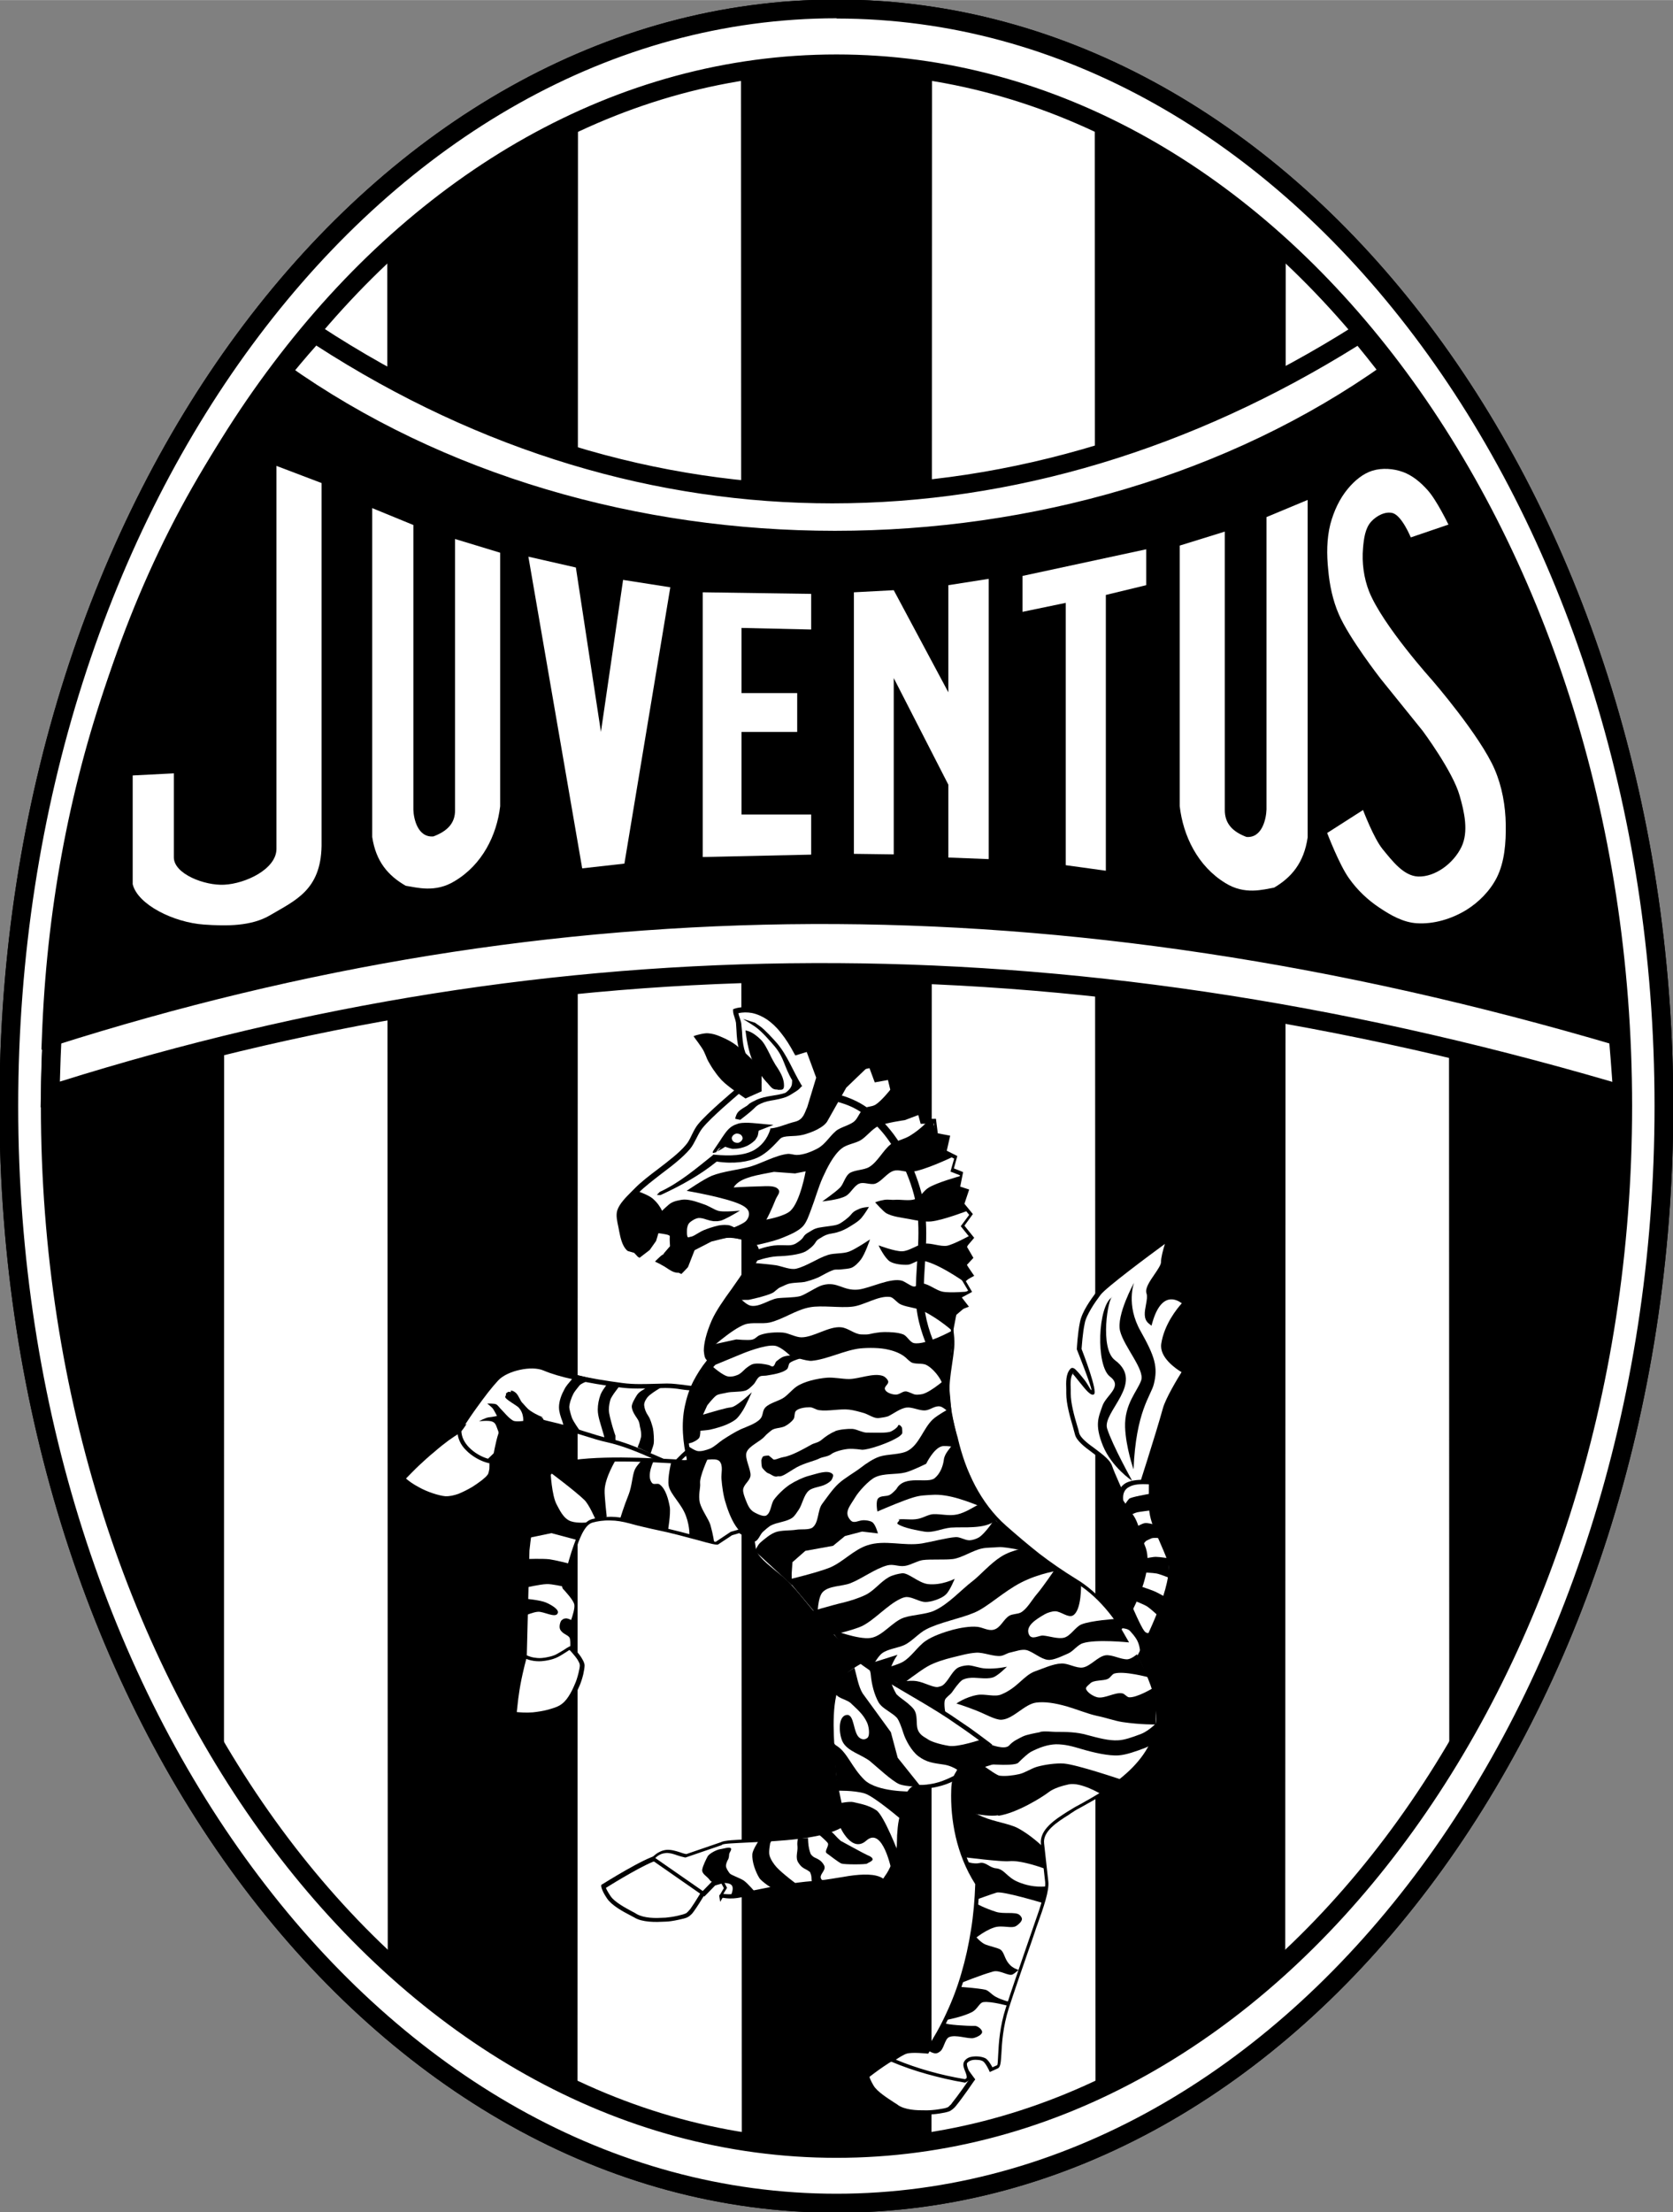
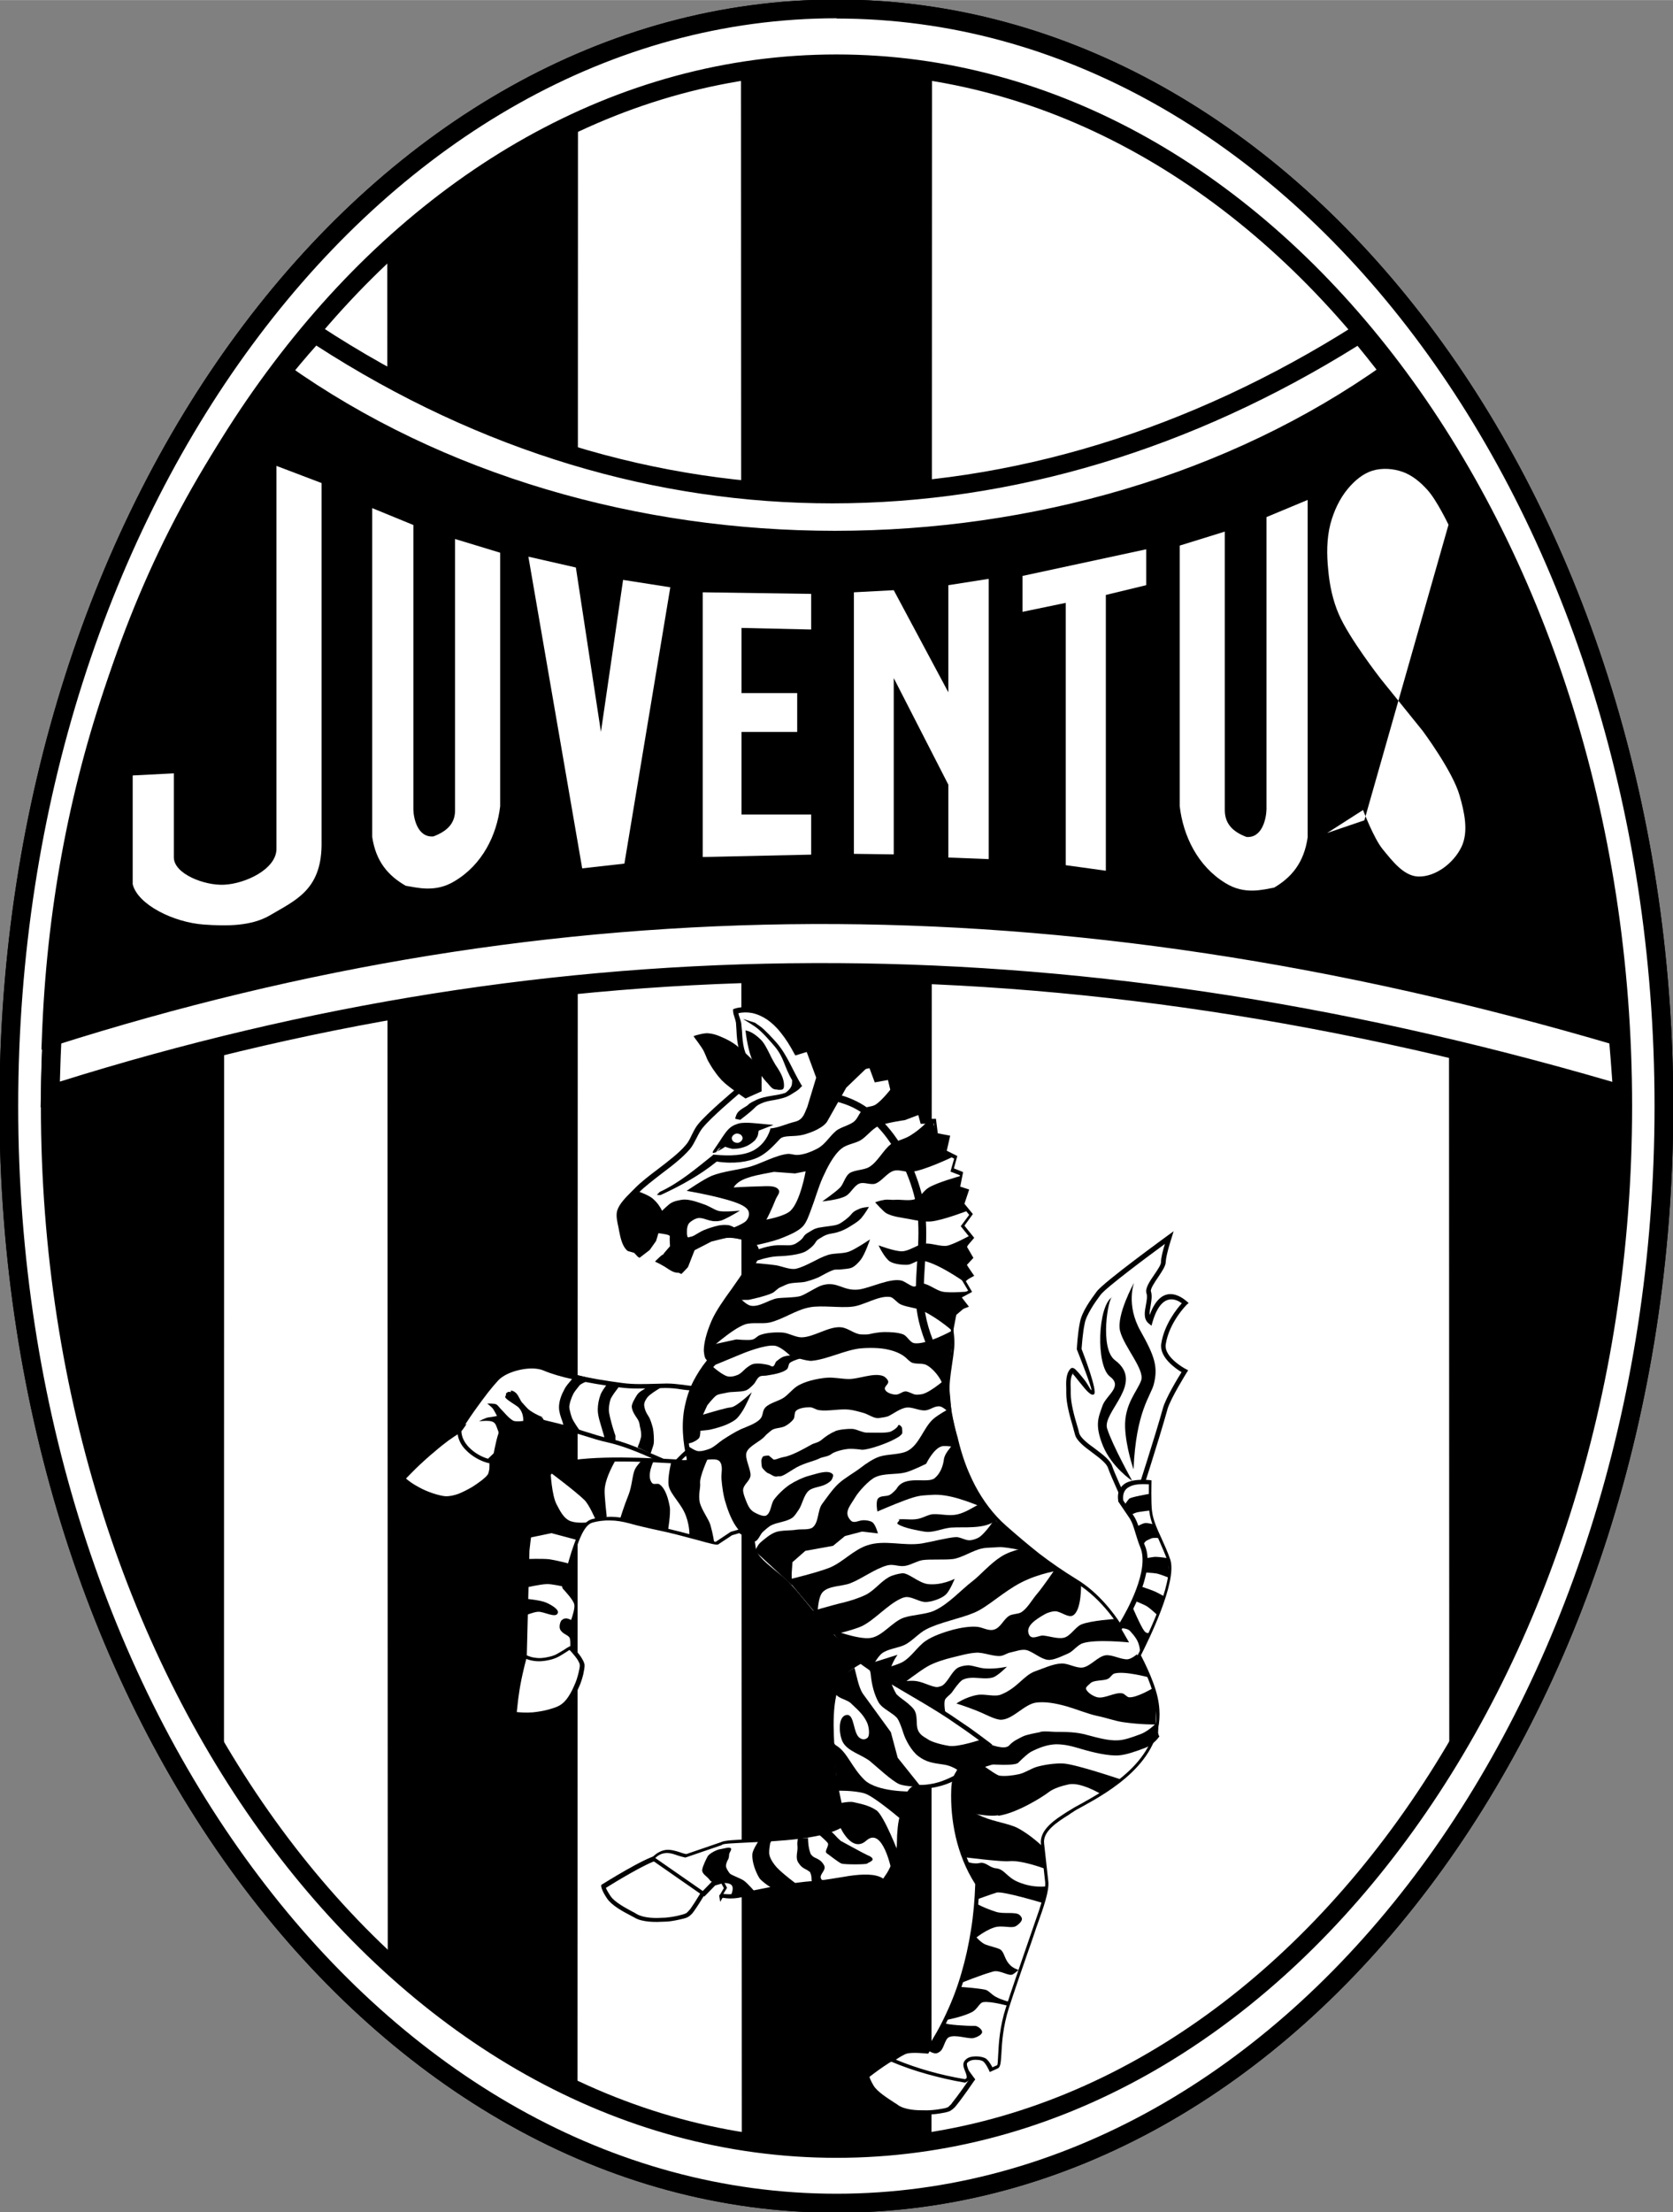
<svg xmlns="http://www.w3.org/2000/svg" xml:space="preserve" width="63.415mm" height="83.82mm" style="shape-rendering:geometricPrecision; text-rendering:geometricPrecision; image-rendering:optimizeQuality; fill-rule:evenodd; clip-rule:evenodd" viewBox="0 0 6342 8382">
  <rect x="0" y="0" width="6342" height="8382" fill="#808080" stroke="none" />
  <defs>
    <style type="text/css">  .fil2 {fill:black} .fil3 {fill:white} .fil1 {fill:black;fill-rule:nonzero} .fil0 {fill:white;fill-rule:nonzero}  </style>
  </defs>
  <g id="Layer_x0020_1">  </g>
  <g id="svg2">
    <path class="fil0" d="M3171 34c-1732,0 -3137,1862 -3137,4158 0,2296 1405,4157 3137,4157 1732,0 3137,-1861 3137,-4157 0,-2296 -1404,-4158 -3137,-4158z" />
    <path class="fil1" d="M3171 69c-854,0 -1629,460 -2190,1204 -563,746 -912,1778 -912,2918 0,1140 348,2172 912,2918 561,744 1335,1203 2190,1203 854,0 1629,-460 2190,-1203 563,-746 911,-1778 911,-2918 0,-1140 -348,-2172 -911,-2918 -561,-744 -1335,-1203 -2189,-1203zm-2247 1161c574,-761 1369,-1232 2247,-1232 878,0 1672,471 2246,1232 572,758 926,1805 926,2961 0,1156 -354,2203 -926,2961 -574,761 -1368,1232 -2246,1232 -878,0 -1672,-471 -2247,-1232 -572,-758 -926,-1805 -926,-2961 0,-1156 354,-2203 926,-2961z" />
    <path class="fil1" d="M3533 272c-204,-43 -520,-25 -724,16l3 7826c203,41 500,17 719,-18l2 -7824z" />
    <path class="fil1" d="M5492 1395l2 5590c342,-499 593,-1109 721,-1785l0 -2015c-127,-678 -379,-1290 -723,-1790z" />
    <path class="fil1" d="M127 3184l1 2019c127,675 379,1284 721,1783l1 -5591c-343,500 -595,1112 -723,1789z" />
    <path class="fil1" d="M2191 272c-16,-3 -32,-6 -49,-9 -239,110 -465,257 -674,437l2 6985c200,172 417,314 645,422 26,-4 50,-7 74,-11l2 -7824z" />
-     <path class="fil1" d="M4225 275c-26,4 -51,8 -75,13l3 7826c14,3 28,5 43,8 240,-110 467,-257 676,-437l2 -6985c-202,-173 -419,-316 -649,-425z" />
    <path class="fil0" d="M3171 34c-1732,0 -3137,1862 -3137,4158 0,2296 1405,4157 3137,4157 1732,0 3137,-1861 3137,-4157 0,-2296 -1404,-4158 -3137,-4158zm0 208l0 0c1646,0 2980,1768 2980,3950 0,2181 -1334,3950 -2980,3950 -1646,0 -2980,-1768 -2980,-3950 0,-2181 1334,-3950 2980,-3950z" />
    <path class="fil1" d="M3171 69c-854,0 -1629,460 -2190,1204 -563,746 -912,1778 -912,2918 0,1140 348,2172 912,2918 561,744 1335,1203 2190,1203 854,0 1629,-460 2190,-1203 563,-746 911,-1778 911,-2918 0,-1140 -348,-2172 -911,-2918 -561,-744 -1335,-1203 -2189,-1203zm-2247 1161c574,-761 1369,-1232 2247,-1232 878,0 1672,471 2246,1232 572,758 926,1805 926,2961 0,1156 -354,2203 -926,2961 -574,761 -1368,1232 -2246,1232 -878,0 -1672,-471 -2247,-1232 -572,-758 -926,-1805 -926,-2961 0,-1156 354,-2203 926,-2961zm2247 -1024c835,0 1590,448 2136,1171 544,721 880,1716 880,2814 0,1099 -336,2094 -880,2814 -546,724 -1301,1171 -2136,1171 -835,0 -1590,-448 -2136,-1171 -544,-721 -880,-1716 -880,-2814 0,-1099 336,-2094 880,-2814 546,-724 1301,-1171 2136,-1171zm2079 1214c-533,-706 -1268,-1143 -2079,-1143 -811,0 -1546,437 -2079,1143 -535,709 -866,1689 -866,2772 0,1083 331,2063 866,2772 533,706 1268,1143 2079,1143 811,0 1546,-437 2079,-1143 535,-709 866,-1689 866,-2772 0,-1083 -331,-2063 -866,-2772z" />
    <path class="fil0" d="M6151 4147c-2133,-631 -4066,-602 -5960,0 14,-931 253,-2058 1002,-2884 1278,837 2721,785 3961,0 756,902 937,1960 997,2884z" />
    <path class="fil1" d="M6141 4181c-1063,-314 -2076,-465 -3060,-461 -983,4 -1936,161 -2880,461l-47 15 1 -49c8,-514 84,-1087 275,-1638 158,-454 395,-893 737,-1270l20 -22 25 17c623,408 1285,603 1943,603 679,0 1355,-208 1979,-603l26 -17 20 24c381,455 618,949 766,1446 148,496 209,994 239,1459l-35 2 -10 34zm-3060 -532c975,-4 1979,143 3031,450 -31,-445 -92,-920 -233,-1392 -144,-480 -370,-957 -733,-1397 -628,392 -1307,597 -1991,597 -663,0 -1329,-193 -1956,-598 -324,364 -550,786 -702,1223 -183,525 -258,1072 -270,1566 935,-293 1880,-446 2854,-449z" />
    <path class="fil1" d="M6140 3928c-2133,-631 -4052,-602 -5946,0 33,-912 319,-1784 873,-2517 1203,855 3016,841 4200,0 472,619 803,1547 873,2517z" />
    <path class="fil1" d="M6130 3962c-1063,-314 -2073,-465 -3052,-461 -979,4 -1929,161 -2873,461l-48 15 2 -50c17,-466 99,-921 249,-1354 146,-421 356,-819 631,-1184l21 -28 28 20c593,421 1336,630 2077,630 748,0 1493,-212 2081,-630l28 -20 21 27c240,315 444,710 597,1149 149,430 249,904 283,1387l-35 3 -10 34zm-3052 -532c971,-4 1972,143 3023,449 -37,-460 -133,-909 -275,-1318 -145,-419 -339,-797 -566,-1102 -596,414 -1345,623 -2094,623 -744,0 -1490,-206 -2090,-623 -261,351 -461,733 -600,1136 -142,410 -223,841 -243,1283 934,-292 1876,-445 2846,-449z" />
    <path class="fil0" d="M1048 1765l171 65 0 1375c-3,167 -99,206 -194,262 -72,43 -167,42 -252,36 -114,-8 -251,-75 -270,-153l0 -412 156 -8 0 319c1,63 118,107 191,103 81,-4 197,-59 198,-135l0 -1453z" />
    <path class="fil0" d="M1725 2042l171 52 0 961c-13,110 -68,221 -172,283 -74,46 -145,24 -186,18 -66,-38 -113,-91 -127,-185l0 -1246 156 64 0 1079c1,33 16,106 76,101 50,-19 83,-48 82,-101l0 -1026z" />
    <polygon class="fil0" points="2362,2197 2541,2225 2367,3272 2207,3290 2003,2109 2183,2150 2278,2773 " />
    <polygon class="fil0" points="2664,2244 2664,3247 3075,3238 3075,3086 2811,3086 2811,2773 3022,2773 3022,2626 2811,2626 2811,2379 3075,2385 3075,2250 " />
    <polygon class="fil0" points="3237,2244 3237,3235 3388,3237 3388,2569 3595,2973 3595,3249 3748,3255 3748,2193 3595,2217 3595,2623 3388,2236 " />
    <polygon class="fil0" points="3876,2182 3876,2318 4040,2284 4040,3278 4192,3299 4192,2254 4345,2217 4345,2081 " />
    <path class="fil0" d="M4643 2014l-171 53 0 987c13,113 68,227 172,291 74,47 145,25 186,18 66,-39 113,-94 127,-190l0 -1279 -156 65 0 1108c-1,34 -16,109 -76,104 -50,-19 -83,-49 -82,-104l0 -1054z" />
-     <path class="fil0" d="M5491 1988c0,0 -45,-94 -80,-132 -26,-29 -57,-55 -93,-68 -36,-13 -78,-16 -115,-5 -36,11 -68,38 -93,68 -32,38 -54,86 -67,135 -14,56 -14,115 -8,173 5,57 17,115 40,168 39,91 159,245 159,245l159 197c0,0 114,153 140,245 18,62 35,137 7,195 -30,62 -99,114 -164,112 -55,-2 -98,-59 -135,-104 -34,-42 -74,-148 -74,-148l-136 87c0,0 46,121 83,172 31,44 71,82 115,111 43,29 91,56 142,59 64,4 131,-16 187,-50 47,-29 90,-72 116,-123 30,-60 35,-133 34,-201 -1,-71 -14,-144 -42,-209 -55,-128 -237,-338 -237,-338 0,0 -187,-207 -239,-336 -20,-51 -28,-109 -23,-165 3,-35 8,-75 31,-100 20,-22 54,-40 82,-32 35,11 68,92 68,92l141 -48z" />
+     <path class="fil0" d="M5491 1988c0,0 -45,-94 -80,-132 -26,-29 -57,-55 -93,-68 -36,-13 -78,-16 -115,-5 -36,11 -68,38 -93,68 -32,38 -54,86 -67,135 -14,56 -14,115 -8,173 5,57 17,115 40,168 39,91 159,245 159,245l159 197c0,0 114,153 140,245 18,62 35,137 7,195 -30,62 -99,114 -164,112 -55,-2 -98,-59 -135,-104 -34,-42 -74,-148 -74,-148l-136 87l141 -48z" />
    <path class="fil0" d="M2025 6179c0,0 -29,69 -38,100 -12,41 -23,97 -30,139 -4,23 -9,76 -9,76 0,0 32,5 72,2 38,-3 84,-15 104,-26 31,-17 48,-53 63,-88 7,-15 19,-57 18,-73 0,-8 -6,-19 -11,-26 -23,-36 -99,-105 -99,-105l-72 1z" />
    <path class="fil1" d="M2031 6188c-7,17 -28,69 -35,94 -5,18 -10,39 -15,61 -6,27 -11,54 -14,77 -3,17 -6,51 -8,67 12,1 35,3 61,1 18,-2 39,-5 57,-10 18,-5 34,-10 44,-16 14,-8 25,-20 34,-34 10,-15 18,-32 25,-49 4,-8 9,-24 13,-40 3,-12 5,-23 5,-29 0,-3 -1,-6 -2,-9 -2,-5 -5,-9 -7,-13 -20,-31 -81,-88 -95,-101l-62 1zm-53 89c9,-31 38,-101 38,-101l2 -5 81 -1 3 2c0,0 77,70 101,107 3,5 6,10 9,16 2,5 4,10 4,15 0,8 -2,21 -5,34 -4,17 -10,34 -14,43 -8,18 -16,36 -27,52 -11,17 -24,31 -41,40 -11,6 -29,12 -48,17 -19,5 -40,9 -60,10 -41,3 -74,-2 -74,-2l-8 -1 1 -8c0,0 5,-54 9,-77 4,-23 9,-51 15,-77 5,-22 10,-43 15,-62z" />
    <path class="fil0" d="M1790 5391c0,0 -68,40 -95,60 -36,26 -81,65 -113,95 -18,16 -56,56 -56,56 0,0 23,22 58,40 34,18 78,33 102,35 36,3 73,-17 108,-36 15,-8 52,-35 62,-49 5,-7 7,-19 8,-27 4,-41 -14,-137 -14,-137l-60 -37z" />
    <path class="fil1" d="M1790 5401c-16,9 -67,40 -90,57 -16,12 -34,26 -51,41 -22,18 -43,37 -61,54 -13,12 -37,37 -49,49 9,8 26,21 49,33 16,9 35,17 53,23 18,6 35,10 46,11 17,1 34,-3 51,-9 17,-7 35,-16 52,-26 8,-5 23,-15 36,-25 10,-8 19,-16 22,-21 2,-2 3,-5 4,-8 1,-5 2,-10 3,-14 3,-35 -10,-113 -13,-131l-52 -32zm-100 42c28,-20 96,-60 96,-61l5 -3 68 42 1 4c0,0 18,97 14,140 0,5 -1,12 -3,18 -1,5 -4,10 -6,14 -5,7 -15,16 -26,25 -14,11 -30,22 -39,27 -18,10 -36,20 -55,27 -19,7 -39,12 -58,10 -13,-1 -31,-6 -51,-12 -19,-6 -38,-15 -55,-24 -36,-19 -60,-42 -60,-42l-7 -6 6 -7c0,0 39,-41 56,-57 18,-17 40,-36 62,-54 18,-15 36,-29 52,-41z" />
    <path class="fil0" d="M2630 7073c0,0 -103,-40 -137,-34 -46,8 -206,109 -206,109 0,0 -1,10 20,41 21,30 80,57 101,69 31,18 74,17 115,14 18,-1 65,-9 80,-16 8,-4 16,-13 21,-20 24,-34 61,-98 61,-98l-54 -65z" />
    <path class="fil1" d="M2625 7081c-15,-6 -101,-38 -130,-33 -39,7 -171,88 -198,105 1,4 6,14 18,32 15,22 56,44 82,58 6,3 12,6 16,9 14,8 31,12 50,14 19,2 40,1 60,0 10,-1 28,-3 45,-7 13,-3 25,-6 31,-9 3,-1 5,-3 8,-6 4,-4 7,-8 10,-11 20,-28 48,-76 57,-92l-49 -58zm-133 -51c37,-6 142,35 142,35l2 1 60 71 -3 5c0,0 -37,64 -62,99 -3,4 -7,10 -12,14 -4,4 -8,7 -12,9 -7,4 -21,7 -35,10 -18,4 -38,7 -48,7 -21,1 -42,2 -63,0 -21,-2 -41,-6 -57,-16 -4,-2 -9,-5 -15,-8 -27,-14 -70,-37 -88,-64 -23,-34 -22,-48 -22,-48l1 -4 4 -2c0,0 162,-102 210,-110z" />
    <path class="fil0" d="M3636 7812c0,0 -100,-46 -134,-43 -13,1 -44,-7 -70,5 -66,28 -144,91 -144,91 0,0 -2,10 17,43 19,31 76,62 96,75 29,20 72,21 114,21 18,0 65,-5 81,-12 8,-4 17,-12 22,-19 27,-33 68,-94 68,-94l-49 -68z" />
    <path class="fil1" d="M3630 7819c-14,-7 -98,-44 -128,-41 -5,1 -11,0 -18,0 -14,-1 -34,-3 -50,4 -57,24 -122,75 -138,87 1,4 4,14 16,34 14,23 53,47 77,63 6,4 12,7 15,10 13,9 30,14 49,17 19,3 40,3 60,3 9,0 28,-1 46,-4 13,-2 26,-4 32,-7 3,-1 6,-3 8,-6 4,-3 8,-7 10,-11 22,-27 54,-73 64,-88l-44 -61zm-129 -59c37,-4 139,43 139,43l2 1 55 75 -4 5c0,0 -42,62 -69,95 -3,4 -8,9 -13,13 -4,3 -8,6 -13,8 -8,3 -22,6 -36,8 -18,3 -38,4 -48,4 -21,0 -43,-1 -63,-3 -21,-3 -40,-9 -56,-19 -4,-3 -9,-6 -15,-9 -26,-16 -68,-42 -84,-69 -21,-35 -18,-48 -18,-48l0 -4 3 -2c0,0 79,-64 146,-93 20,-9 42,-7 59,-6 6,0 11,1 14,1z" />
    <path class="fil0" d="M1742 5420c1,2 27,-39 67,-96 27,-38 57,-77 80,-101 37,-38 131,-62 182,-39 59,26 172,48 288,64 58,8 115,3 170,2 44,-1 80,12 115,9 52,-4 93,-23 97,-30l368 60 1006 1019 -320 360c14,3 -128,45 -182,72 -35,18 -78,31 -124,29 -44,-2 -49,62 -60,98 -12,38 -15,78 -14,114 0,63 -53,151 -62,145 -28,-19 -75,-17 -127,-10 -43,6 -90,15 -135,19 -113,9 -226,37 -294,48 -38,6 -63,-3 -62,1l18 -30 -13 -26 -32 9 -38 39 -192 -134c19,-19 35,-26 51,-27 26,-2 50,12 75,17l134 -46c19,-18 350,0 457,-67 14,-9 4,-3 3,-19 -5,-58 -29,-134 -31,-192 -5,-104 -27,-254 24,-347 17,-31 63,-56 95,-73 67,-35 164,19 164,19l-769 -858c-2,-5 -27,13 -55,37 -22,18 -45,40 -60,56 -5,5 -26,3 -26,3 -77,-32 -153,-71 -236,-89 -32,-7 -104,-31 -165,-49 -41,-12 -82,-18 -83,-27 -1,-6 -65,2 -85,32 -33,47 -115,123 -115,123 -41,-11 -111,-52 -110,-115z" />
    <path class="fil1" d="M1743 5408l14 -21c11,-17 27,-40 46,-67 14,-19 28,-39 41,-56 14,-18 27,-34 39,-46 20,-21 55,-37 92,-45 35,-8 72,-7 98,4 27,12 66,23 112,33 52,12 113,22 174,30 43,6 86,4 129,3 13,0 27,-1 40,-1 23,0 43,3 62,5 19,3 36,5 53,4 21,-1 40,-5 55,-10 21,-6 35,-13 37,-16l3 -4c125,20 250,41 375,61 338,342 675,684 1013,1025l-322 362 0 1c-2,7 -33,18 -72,32 -40,14 -89,31 -115,45 -19,10 -41,18 -64,23 -20,5 -42,7 -63,7 -29,-1 -39,38 -47,70 -2,8 -4,16 -6,23 -6,19 -9,38 -11,57 -2,19 -3,37 -3,55 0,33 -14,73 -29,103 -7,14 -14,26 -20,34 -8,10 -15,16 -20,15 -1,0 -3,-1 -4,-1l0 0c-13,-9 -30,-13 -51,-14 -21,-1 -46,2 -72,5 -14,2 -29,4 -43,7 -31,5 -62,10 -93,12 -79,6 -159,22 -223,35 -26,5 -50,10 -70,13 -25,4 -44,2 -55,0l-4 0 -9 15 -3 -20c-1,-4 0,-6 3,-8l14 -24 -9 -17 -24 7 -41 42 -204 -142 6 -6c10,-10 19,-17 28,-21 9,-5 18,-7 27,-8 18,-1 34,4 50,9 8,3 17,6 25,7l131 -45c12,-7 54,-9 111,-11 111,-5 277,-12 346,-56 2,-1 6,5 4,2 -2,-2 -4,-6 -5,-14 -2,-27 -9,-58 -15,-89 -7,-36 -15,-71 -16,-103 -1,-17 -2,-36 -4,-56 -7,-98 -15,-216 28,-295 9,-16 25,-31 44,-44 18,-13 38,-23 54,-32 46,-24 104,-9 139,5l-744 -830c-2,1 -4,2 -6,4 -10,7 -25,18 -41,31 -11,9 -22,19 -33,29 -10,9 -19,18 -27,26 -8,8 -32,5 -32,5l-1 0 -1 0c-18,-7 -36,-15 -54,-23 -59,-26 -118,-51 -181,-65 -20,-4 -56,-15 -94,-27 -24,-7 -48,-15 -71,-22 -13,-4 -27,-7 -39,-10 -24,-6 -43,-11 -48,-19 -1,0 -2,1 -5,1 -5,0 -12,2 -20,3 -18,5 -39,13 -48,27 -34,48 -116,124 -117,124l-3 3 -4 -1c-25,-6 -59,-23 -84,-49 -19,-19 -32,-44 -32,-73l0 -24 8 12zm26 -13c-9,14 -16,23 -20,28 1,23 12,43 28,60 22,23 51,38 73,44 15,-14 82,-78 111,-119 12,-17 36,-27 57,-33 9,-2 16,-3 23,-4 8,-1 14,1 17,3 1,1 2,3 2,5 0,1 17,5 38,10 12,3 26,6 39,10 23,7 48,14 71,22 38,12 73,23 93,27 64,14 124,40 184,66 18,8 35,15 53,23 4,0 17,2 19,-1 8,-8 17,-17 27,-27 11,-10 22,-20 33,-29 16,-14 31,-26 42,-33 4,-3 8,-5 10,-6 6,-2 10,-2 13,2 265,265 542,604 796,889l-37 -20c0,0 -94,-51 -157,-19 -16,8 -35,19 -53,31 -17,12 -32,25 -39,39 -41,75 -33,191 -27,287 1,19 3,38 4,56 1,30 9,65 16,100 7,32 13,63 15,91 0,4 2,6 2,8 6,8 6,9 -9,18 -72,45 -241,53 -353,58 -57,3 -99,4 -103,9l-1 1c-46,16 -91,31 -137,47l-2 0c-10,-2 -20,-5 -29,-8 -14,-5 -29,-10 -44,-9 -7,1 -14,2 -22,6 -6,3 -12,7 -18,13l180 125 35 -36 39 -11 18 35 -14 23c10,1 27,3 48,-1 19,-3 43,-8 70,-13 64,-13 144,-29 224,-35 30,-2 61,-7 91,-12 15,-2 30,-5 43,-7 27,-4 52,-6 74,-5 22,1 41,5 56,15 1,-1 3,-4 6,-9 6,-8 13,-19 19,-32 14,-28 28,-66 27,-96 0,-18 1,-37 3,-56 2,-20 6,-40 12,-59 2,-7 4,-14 6,-22 9,-37 20,-82 61,-81 20,1 41,-2 60,-6 22,-5 42,-13 61,-22 27,-14 76,-31 117,-45 26,-9 49,-17 58,-20l320 -360 -1000 -1012 -362 -59c-7,5 -22,12 -41,18 -16,5 -36,9 -58,11 -18,1 -36,-1 -56,-4 -18,-3 -38,-5 -59,-5 -13,0 -26,1 -40,1 -43,1 -87,3 -131,-3 -62,-8 -123,-18 -175,-30 -47,-10 -87,-22 -115,-34 -23,-10 -57,-10 -89,-3 -34,7 -67,22 -84,41 -11,12 -24,27 -38,45 -14,18 -28,37 -41,55 -19,26 -35,50 -46,67z" />
    <path class="fil0" d="M4309 5688c0,0 78,-241 108,-349 12,-44 75,-144 75,-144 0,0 -88,-47 -80,-102 13,-88 83,-156 83,-156 0,0 -87,-86 -133,69 -27,-24 6,-78 -5,-110 -8,-24 55,-88 56,-114 1,-29 22,-94 22,-94 0,0 -241,175 -268,211 -23,31 -54,75 -62,112 -9,41 -12,101 -12,101 0,0 61,155 51,163 -8,6 -71,-89 -78,-82 -20,20 -13,61 -13,87 0,46 20,108 33,152 11,41 112,85 125,126 10,33 60,137 60,137l40 -7z" />
    <path class="fil1" d="M4302 5680c11,-35 79,-245 106,-343 10,-38 56,-114 71,-138 -23,-14 -84,-56 -77,-107 11,-74 60,-134 78,-154 -20,-15 -77,-45 -111,71l-4 14 -11 -9c-20,-17 -15,-44 -10,-70 3,-16 6,-33 2,-44 -6,-18 12,-45 30,-71 13,-19 25,-37 25,-46 0,-18 8,-48 15,-70 -60,44 -223,165 -244,193 -11,15 -25,34 -36,53 -11,19 -21,38 -24,55 -8,36 -11,87 -12,97 7,18 62,161 47,172 -11,8 -32,-18 -52,-43 -11,-13 -21,-27 -28,-34 -1,-1 6,-9 3,-6 -13,13 -12,41 -11,64 0,6 0,11 0,16 0,37 13,84 25,124 3,9 5,17 7,26 5,18 32,39 60,59 29,22 58,43 65,66 9,27 46,107 56,130l28 -5zm123 -338c-30,108 -107,348 -108,349l-2 5 -52 9 -3 -6c0,0 -49,-105 -60,-138 -6,-17 -32,-37 -59,-57 -30,-22 -60,-45 -66,-69 -2,-8 -5,-17 -7,-26 -12,-41 -26,-90 -26,-129 0,-5 0,-10 0,-16 -1,-27 -2,-59 16,-78 6,-6 14,-3 22,6 8,8 19,21 30,35 15,19 25,42 27,40 5,-4 -54,-152 -54,-152l-1 -2 0 -2c0,0 3,-60 12,-102 4,-20 14,-41 26,-61 12,-20 26,-39 37,-54 27,-37 269,-212 270,-213l22 -16 -8 26c0,0 -21,64 -22,91 0,14 -14,35 -28,56 -15,22 -31,46 -28,55 5,16 2,34 -1,53 -2,13 -5,26 -4,37 51,-141 140,-52 141,-52l7 6 -7 6c0,0 -67,66 -80,151 -7,49 75,93 76,93l9 5 -5 8c0,0 -62,99 -74,141z" />
    <path class="fil1" d="M4297 5567c0,0 -29,-82 -32,-159 -3,-89 47,-137 61,-178 14,-41 -65,-127 -80,-187 -15,-60 53,-183 53,-183 0,0 -32,84 25,184 54,96 66,136 50,200 -11,45 -68,102 -77,324z" />
    <path class="fil1" d="M4291 5610c0,0 -76,-50 -110,-132 -33,-82 -16,-109 -2,-151 14,-41 79,-73 29,-111 -55,-41 -47,-271 9,-302 -16,-1 -50,196 10,240 115,86 -50,196 -30,259 20,63 94,196 94,196z" />
    <path class="fil0" d="M2859 5873l-7 -42 -49 -31 -31 9 -55 37c3,4 -146,-40 -217,-54 -35,-7 -74,-16 -112,-27 -58,-17 -110,-13 -144,-3 -38,11 -57,74 -73,120 -23,69 -33,137 -35,131 0,0 40,41 45,62 5,21 -15,71 -15,71 0,0 -17,-9 -23,-9 -4,0 -9,2 -12,5 -5,6 -7,19 -4,26 5,13 30,19 35,32 6,14 3,39 3,39 -20,9 -41,26 -63,36 -14,6 -29,9 -42,11 -25,4 -49,0 -75,-11l10 -402c0,0 18,-186 57,-255 15,-26 42,-62 73,-70 160,-39 493,-4 488,-9 -19,-74 -23,-143 -10,-209 13,-64 42,-124 89,-179 -24,0 -24,-61 12,-145 27,-61 97,-143 131,-203 4,-6 22,-24 26,-39 1,-6 11,-30 -5,-48 -18,-21 -60,-29 -76,-31 -48,-6 -115,15 -151,43 -23,18 -22,64 -45,82 -5,4 -14,6 -20,6 -19,-2 -38,-21 -54,-29 -14,-7 51,-92 68,-83 26,13 -32,-102 -120,-118 -47,-9 -68,157 -78,146 -19,-19 -24,-56 -29,-80 -4,-19 -11,-45 -5,-63 9,-28 42,-57 64,-79 53,-55 146,-108 195,-166 18,-21 29,-57 46,-78 35,-44 138,-129 138,-129l82 -40c-32,-41 -51,-82 -63,-124 -9,-30 -8,-65 -11,-97 -2,-16 -11,-30 -10,-45 39,-13 84,-3 120,23 36,25 72,69 106,134l77 -24 38 38 45 -21 12 33 51 -15 13 48 47 -11 20 54 51 -9 14 59 54 -6 3 67 40 -6 15 53 51 -1 7 53 45 8 -13 55 40 20 -13 48 36 14 -11 56 33 10 -17 51 31 38 -32 43 37 46 -27 32 25 43 -26 27 27 39 -32 18 25 43 -40 22 26 34 -35 13c0,0 -16,33 -18,48 -4,27 6,63 2,99 -5,58 -22,122 -18,182 7,86 32,162 32,162 31,126 85,246 185,335 83,73 162,139 267,202 105,62 169,172 169,172 0,0 129,-200 83,-304 -18,-40 -21,-82 -43,-114l-39 -57c-8,-61 39,-76 112,-70 0,0 -2,77 2,110 7,59 44,114 69,185 31,90 -111,357 -112,361 38,76 66,143 71,206 16,224 -262,342 -325,382 -46,30 -119,69 -113,125l16 144c4,39 -25,116 -50,188 -31,91 -69,198 -99,290 -38,116 -23,216 -37,222l-24 11c0,0 -14,-30 -26,-37 -13,-7 -36,-8 -51,-4 -7,2 -17,8 -19,15 -7,17 18,44 10,61 -2,4 -12,8 -12,8 -95,-17 -188,-42 -278,-80 0,0 36,-26 55,-31 23,-6 80,0 80,0 61,-91 106,-190 137,-295 32,-108 49,-223 53,-344 -74,-116 -94,-242 -92,-355 2,-110 81,-75 114,-165l19 -7c-47,-38 -97,-72 -147,-105 -124,-82 -273,-153 -379,-244 -91,-78 -152,-169 -227,-252 -40,-44 -123,-92 -135,-135l0 0z" />
    <path class="fil1" d="M2852 5874l-6 -38 -44 -27 -27 8 -53 35 0 0c-4,3 -33,-4 -71,-15 -48,-13 -112,-30 -152,-38 -18,-4 -38,-8 -58,-13 -18,-4 -37,-9 -55,-14 -26,-7 -50,-11 -72,-11 -27,-1 -50,3 -68,8 -32,9 -51,66 -66,110l-2 6c-14,43 -24,86 -29,110 -2,7 -3,13 -4,17 10,10 39,43 43,63 5,23 -15,75 -15,75l-3 7 -7 -4c0,0 -15,-8 -20,-8 -1,0 -2,0 -4,1 -1,0 -2,1 -2,1 -2,2 -3,5 -3,9 -1,4 0,7 1,10 2,4 8,8 15,12 8,5 17,11 20,19 7,16 4,43 4,43l0 4 -4 2c-9,4 -19,10 -29,17 -11,7 -22,14 -34,19 -14,6 -30,9 -43,11l-1 0c-13,2 -26,2 -40,0 -13,-2 -26,-6 -40,-12l-4 -2c3,-134 3,-274 10,-407 0,-1 18,-188 58,-258 9,-15 22,-34 37,-49 12,-12 26,-21 40,-24 124,-30 349,-16 445,-11 19,1 30,4 36,4 -9,-35 -14,-69 -16,-103 -2,-35 0,-70 7,-103 7,-33 17,-64 32,-94 14,-27 31,-54 52,-80 -4,-3 -6,-7 -8,-12 -2,-6 -3,-14 -4,-24 0,-27 9,-67 30,-115 16,-36 46,-79 76,-120 21,-30 42,-59 56,-84 1,-2 4,-6 7,-10 7,-8 16,-19 18,-28l1 -3c2,-7 8,-26 -4,-39 -6,-7 -16,-13 -26,-17 -17,-7 -35,-10 -45,-11 -22,-3 -50,1 -76,8 -27,8 -52,20 -69,34 -10,8 -15,23 -20,38 -6,17 -12,34 -25,44 -3,2 -7,5 -12,6 -4,1 -9,2 -13,1 -14,-1 -27,-10 -39,-18 -6,-4 -12,-8 -18,-11 -6,-3 -8,-9 -5,-18 2,-5 4,-10 8,-16 3,-6 8,-12 12,-18 17,-22 40,-44 54,-45 -1,-5 -4,-11 -8,-17 -18,-31 -59,-77 -111,-86 -25,-4 -43,61 -55,104 -6,20 -10,35 -15,40 -4,4 -8,4 -13,0 -18,-18 -24,-48 -29,-73l-2 -11 -1 -5c-4,-19 -10,-43 -4,-62 8,-25 33,-50 53,-70 4,-4 8,-8 12,-12 24,-25 57,-50 90,-75 39,-30 79,-60 105,-91 9,-10 16,-24 23,-39 7,-14 14,-28 23,-39 36,-44 139,-130 139,-130l1 -1 75 -37c-14,-19 -25,-37 -35,-56 -11,-21 -19,-42 -25,-63 -6,-21 -8,-44 -9,-67 -1,-10 -1,-21 -2,-31 -1,-6 -3,-13 -5,-19 -3,-9 -6,-17 -6,-27l0 -5 5 -2c20,-7 42,-7 63,-3 22,4 44,14 64,27 19,13 37,31 55,53 17,21 34,47 50,78l75 -23 37 38 47 -22 12 34 52 -15 13 49 47 -10 20 54 52 -9 14 59 55 -6 3 67 38 -6 15 53 52 -1 7 55 47 9 -13 57 40 20 -13 47 35 14 -11 55 34 11 -18 54 32 39 -32 44 37 46 -28 33 25 43 -25 27 28 41 -33 18 25 43 -39 21 27 35 -42 16c-4,8 -14,32 -16,43 -2,13 -1,28 1,45 2,17 3,35 1,54 -2,20 -5,41 -8,61 -6,40 -12,81 -9,119 7,85 31,160 31,160l0 1c15,63 36,124 66,180 30,56 68,108 117,151 42,37 82,71 125,105 43,33 89,65 141,97 87,52 146,136 165,165 25,-41 115,-200 77,-287 -7,-17 -12,-34 -17,-50 -7,-23 -13,-45 -26,-63l-40 -59 0 -2c-5,-34 7,-55 29,-68 21,-11 53,-14 90,-11l7 1 0 7c0,0 -2,77 2,109 4,35 20,69 37,106 11,24 22,49 32,77 29,85 -87,316 -109,360l-2 4c19,37 35,72 47,105 13,35 21,68 23,100 14,198 -194,314 -292,368 -15,8 -28,15 -36,21 -5,3 -10,6 -15,10 -43,27 -100,63 -94,109l16 144c4,35 -18,98 -41,162 -3,8 -6,16 -10,29 -7,22 -18,52 -29,84 -24,69 -49,141 -70,206 -22,69 -26,132 -28,173 -2,30 -3,49 -13,54l-31 14 -3 -7c0,0 -13,-28 -23,-34 -5,-3 -13,-5 -21,-5 -9,-1 -18,0 -24,2 -3,1 -7,3 -10,5 -2,2 -4,4 -5,5 -2,6 1,15 5,25 5,12 10,25 5,36 -3,6 -15,12 -15,12l-2 1 -2 0c-48,-8 -95,-19 -142,-32 -47,-13 -93,-29 -138,-48l-12 -5 10 -7c0,0 37,-27 57,-32 20,-5 64,-2 78,0 29,-44 55,-90 77,-138 23,-49 42,-99 57,-151 16,-54 28,-109 37,-166 9,-56 14,-114 16,-173 -37,-58 -60,-119 -74,-179 -14,-61 -19,-121 -17,-178 1,-65 28,-82 57,-101 21,-14 43,-28 57,-66l1 -3 10 -3c-20,-16 -41,-31 -62,-46 -25,-18 -50,-34 -74,-51 -44,-29 -91,-57 -139,-85 -86,-50 -172,-101 -241,-160 -61,-52 -108,-110 -155,-167 -24,-29 -47,-58 -73,-86 -14,-16 -35,-33 -56,-49 -36,-30 -73,-60 -81,-89l0 -1 0 -1zm8 -43l6 41c7,25 42,53 76,81 21,17 42,34 57,51 26,28 49,57 73,86 47,57 93,114 154,165 68,58 153,108 239,158 47,28 95,56 139,85 25,17 50,34 75,51 25,18 49,36 73,54l10 8 -28 10c-16,40 -39,55 -62,70 -26,17 -49,32 -50,90 -1,56 3,115 17,175 14,59 37,119 73,176l1 2 0 2c-2,61 -8,120 -16,177 -9,58 -21,114 -37,168 -16,53 -35,104 -58,153 -23,49 -50,97 -81,143l-2 4 -4 0c0,0 -56,-6 -77,0 -11,3 -30,15 -42,23 41,17 82,31 124,43 45,13 91,23 138,31 2,-1 5,-3 6,-4 2,-6 -1,-15 -5,-25 -5,-12 -10,-25 -5,-36 2,-4 5,-8 10,-12 4,-3 10,-6 15,-7 8,-2 19,-3 30,-2 10,1 19,3 27,7 10,6 21,24 26,34l18 -8c2,-1 3,-16 4,-41 2,-42 6,-106 29,-177 21,-65 46,-137 70,-207 9,-26 18,-52 29,-84l10 -29c22,-62 43,-124 40,-156l-16 -144c-6,-55 54,-93 101,-123 5,-3 10,-6 15,-9 9,-6 22,-13 37,-21 95,-53 298,-165 284,-354 -2,-31 -10,-63 -22,-96 -12,-34 -29,-69 -48,-107l-1 -3 1 -3c0,-1 2,-4 4,-8 22,-43 136,-269 109,-348 -9,-27 -21,-52 -31,-76 -17,-38 -33,-73 -38,-111 -3,-27 -2,-84 -2,-104 -32,-2 -58,0 -75,10 -17,9 -25,25 -22,51l38 56c14,20 20,43 28,67 5,16 9,32 16,48 47,108 -83,310 -84,311l-6 10 -6 -10c0,0 -63,-108 -166,-170 -53,-32 -99,-64 -143,-98 -44,-34 -84,-69 -126,-105 -51,-45 -90,-98 -121,-155 -30,-57 -51,-119 -67,-183 -1,-3 -25,-79 -32,-164 -3,-40 3,-82 10,-123 3,-21 6,-41 8,-60 2,-18 0,-35 -1,-52 -2,-18 -3,-34 -1,-48 3,-16 19,-50 19,-50l1 -3 29 -11 -25 -33 41 -22 -25 -42 32 -18 -25 -37 26 -28 -25 -42 26 -31 -37 -46 32 -43 -30 -37 16 -47 -32 -10 11 -56 -36 -14 14 -49 -39 -20 12 -53 -43 -8 -7 -52 -50 1 -14 -52 -41 6 -3 -68 -52 6 -14 -58 -50 9 -20 -54 -48 11 -13 -48 -51 15 -11 -31 -42 20 -38 -39 -78 24 -3 -5c-17,-32 -34,-59 -52,-81 -17,-22 -35,-38 -52,-50 -18,-12 -38,-21 -58,-25 -17,-3 -35,-3 -51,1 1,6 3,11 5,17 2,7 5,14 6,22 1,10 2,21 3,32 1,22 3,44 8,64 6,20 13,40 24,60 10,20 23,40 38,61l5 7 -89 44c-9,8 -103,87 -136,128 -8,10 -15,23 -22,37 -8,15 -15,30 -25,42 -27,32 -67,63 -107,93 -32,25 -64,49 -88,73 -4,4 -8,8 -12,12 -20,19 -43,42 -50,64 -5,15 0,37 4,54l1 5 2 11c4,20 9,44 20,60 2,-6 5,-16 8,-28 13,-48 34,-121 72,-114 57,10 102,60 121,93 5,8 8,16 10,21 3,9 1,15 -4,18 -3,2 -7,2 -12,0 -5,-3 -25,19 -41,39 -4,6 -8,12 -12,17 -3,5 -5,10 -6,13 0,1 -4,0 -3,1 6,3 13,7 20,12 11,7 22,15 32,16 2,0 5,0 8,-1 3,-1 5,-2 7,-3 10,-8 15,-23 20,-38 6,-17 12,-34 25,-44 19,-15 46,-28 75,-36 28,-8 57,-12 81,-9 10,1 30,5 48,12 12,5 24,12 32,21 17,20 10,43 7,53l-1 2c-3,12 -14,25 -21,34 -3,3 -5,6 -6,7 -14,26 -35,55 -57,85 -29,41 -59,83 -74,117 -20,46 -29,84 -28,109 0,8 1,14 3,19 1,4 3,6 5,7 1,0 1,0 2,0l16 0 -10 12c-23,27 -42,55 -57,84 -15,29 -25,59 -31,91 -6,32 -9,65 -7,99 2,34 7,69 17,104 2,3 1,5 -1,8l0 0c-3,3 -21,2 -51,0 -95,-6 -319,-20 -441,10 -12,3 -23,11 -34,21 -14,14 -27,31 -35,46 -38,66 -55,245 -56,252l-10 397c11,5 21,8 31,9 12,2 23,2 35,0l1 0c12,-2 27,-5 39,-10 11,-5 21,-12 32,-18 9,-6 18,-12 27,-16 0,-7 1,-23 -3,-32 -2,-4 -8,-8 -15,-12 -9,-5 -17,-11 -21,-20 -2,-5 -2,-11 -1,-17 1,-6 3,-12 6,-16 2,-2 5,-4 8,-6 3,-1 7,-2 10,-2 5,0 13,3 19,6 5,-14 15,-45 12,-59 -4,-17 -33,-48 -41,-57 -2,-1 -3,-3 -4,-6l-7 -26 12 13c-1,-2 -1,-6 0,-11 5,-25 15,-68 29,-111l2 -6c16,-47 36,-108 76,-119 19,-5 44,-9 72,-9 23,0 49,4 76,12 18,5 36,10 54,14 19,5 39,9 57,13 40,8 104,25 153,38 32,9 53,18 57,18l57 -38 35 -10 55 34 1 3z" />
    <path class="fil2" d="M2820 3863c0,0 33,20 44,28 25,18 53,51 73,74 37,45 34,74 66,128 -1,1 1,12 -3,22 -4,11 -20,25 -24,26 -14,5 -33,8 -52,11 -19,3 -38,7 -54,14 -12,6 -27,12 -34,20 -7,7 -31,17 -40,30 -7,10 -9,23 -9,23l19 4c0,0 38,-29 49,-40 8,-8 12,-12 20,-17 13,-7 28,-13 47,-16 19,-3 45,-8 61,-15 8,-3 27,-15 36,-21 10,-6 18,-16 18,-16l4 -3 -3 -4c-33,-55 -53,-112 -93,-159 -13,-15 -47,-52 -63,-63l-20 -14 -44 -14z" />
    <path class="fil2" d="M2947 4122c-17,1 -20,-8 -38,-27 -21,-24 -38,-51 -48,-71 -20,-37 -28,-111 -28,-111 0,0 19,4 48,32 19,19 38,70 54,94 18,25 31,51 31,73 0,15 -7,10 -20,11z" />
    <path class="fil1" d="M2948 4128c-17,1 -22,-5 -34,-19 -2,-3 -5,-6 -9,-10 -11,-12 -20,-25 -29,-38 -8,-13 -15,-25 -20,-35 -20,-38 -29,-113 -29,-114l-1 -8 8 2c0,0 21,4 51,34 12,12 23,34 34,56 7,15 15,29 21,39 9,13 17,26 23,39 6,13 9,26 9,38 0,15 -5,17 -14,17l-3 0c-2,0 -5,0 -8,0zm-24 -26c9,11 13,15 23,14 3,0 7,0 9,0l3 0c2,0 2,-1 2,-5 0,-10 -3,-21 -8,-33 -5,-12 -13,-24 -22,-37 -7,-10 -15,-25 -22,-41 -10,-21 -21,-42 -31,-52 -16,-16 -29,-24 -37,-27 3,21 11,71 26,99 5,10 12,21 20,34 8,12 17,25 27,36 3,4 6,7 9,11z" />
    <path class="fil2" d="M2515 4756c4,1 33,-31 33,-31 0,0 -2,-20 -1,-41 0,-20 -96,-16 -89,-30 7,-14 75,-81 89,-90 13,-7 33,-12 48,-12 24,0 55,11 77,19 16,6 34,20 51,24 16,4 57,1 57,1 0,0 -33,20 -49,24 -7,2 -18,2 -26,1 -18,-1 -41,-15 -59,-12 -14,2 -32,12 -41,23 -7,8 -9,23 -9,33 0,8 -1,22 6,27 4,3 11,0 15,-1 17,-5 35,-20 52,-26 4,-2 30,-12 53,-17 19,-4 35,-1 38,0 14,4 41,22 41,22l24 22 -64 -12 -71 17 -67 34 -25 65 -22 22 -29 -12 -60 -29c0,0 21,-22 25,-22z" />
    <path class="fil1" d="M2515 4750c1,0 20,-21 25,-27 0,-6 -2,-22 -1,-39 0,-6 -24,-9 -46,-12 -15,-2 -29,-4 -36,-8 -6,-3 -8,-8 -5,-14 4,-7 22,-27 42,-47 20,-20 42,-41 50,-45 7,-4 15,-7 24,-9 9,-2 19,-4 27,-4 24,0 54,11 76,19l3 1c7,3 15,7 23,11 9,5 19,10 27,12 16,4 55,1 55,1l26 -2 -22 13c0,0 -34,20 -51,25 -4,1 -8,1 -12,2 -5,0 -11,0 -15,0 -8,-1 -17,-3 -26,-6 -11,-4 -23,-7 -32,-6 -6,1 -14,4 -20,8 -7,4 -13,9 -16,13 -2,3 -4,7 -5,12 -2,6 -2,13 -2,18l0 2c0,7 0,17 4,20 1,1 6,-1 9,-2l2 0c9,-2 18,-8 28,-14 8,-5 16,-9 23,-12l1 0c6,-3 31,-12 54,-17 7,-1 15,-2 21,-2 10,0 18,1 20,2 14,4 43,22 43,23l0 0c13,12 26,24 40,37l-83 -16 -69 17 -64 33 -25 64c-8,9 -17,18 -25,26 -35,-15 -66,-30 -100,-47l6 -6c0,0 24,-24 30,-23zm36 -21c0,0 -31,34 -38,33 -1,0 -9,8 -14,14l52 26 25 11 18 -19 26 -66c23,-12 46,-24 69,-35l73 -18 45 8 -8 -7c-3,-2 -27,-17 -39,-21 -2,0 -8,-1 -17,-1 -6,0 -12,1 -19,2 -22,4 -45,14 -51,16l-1 0c-7,3 -14,7 -22,11 -10,6 -20,12 -31,15l-1 0c-6,2 -13,4 -19,0 -10,-6 -9,-21 -9,-30l0 -2c0,-6 1,-14 3,-21 2,-6 4,-12 7,-16 5,-6 12,-12 20,-16 8,-5 17,-8 24,-9 12,-2 25,2 37,6 8,3 16,5 23,6 4,0 9,1 14,0 4,0 7,-1 10,-1 7,-2 17,-6 26,-11 -12,0 -25,0 -33,-2 -10,-2 -20,-8 -30,-14 -7,-4 -14,-8 -21,-10l-3 -1c-22,-8 -50,-18 -72,-18 -7,0 -16,1 -24,3 -8,2 -15,5 -21,8 -7,4 -28,24 -48,43 -17,17 -33,34 -38,42 6,2 18,4 31,6 27,4 57,8 57,24 0,20 1,40 1,40l0 3 -2 2z" />
    <path class="fil2" d="M2424 4760l-18 -18 -22 -6 -36 -124 17 -48 44 -45c0,0 46,16 61,29 17,14 36,39 39,59 2,15 -14,49 -14,49l-14 45 -23 32 -34 27z" />
    <path class="fil1" d="M2420 4764l-16 -17 -24 -7 -38 -129 18 -52 47 -49 4 1c0,0 47,16 63,30 9,8 20,19 27,31 7,10 12,22 14,32 3,16 -12,48 -14,52l-14 46c-8,11 -16,23 -24,34l-39 30 -4 -4zm-9 -26l14 14 29 -23 22 -31c4,-12 9,-35 14,-45 0,0 15,-32 13,-46 -1,-9 -6,-18 -12,-27 -7,-11 -17,-21 -25,-29 -12,-10 -45,-23 -56,-26l-40 41 -16 45 35 119 21 6 1 1z" />
    <path class="fil2" d="M3053 3972l41 111 -34 112c-10,21 -14,47 -46,55 -33,8 -61,22 -89,25 0,0 -3,0 -4,0 -1,1 -1,4 -1,4 -11,36 -35,66 -68,82 -33,16 -79,20 -145,14 0,0 -2,-1 -3,0 -1,0 -2,2 -2,2 -64,51 -127,105 -201,139l-11 11c0,0 12,2 16,0 76,-35 148,-75 211,-126 66,10 121,1 157,-16 35,-17 60,-46 83,-70 15,-15 52,-7 85,-15 34,-8 84,-29 96,-55l70 -124 75 -72 -35 -9 -10 -40 -51 14 -12 -32 -45 22 -37 -34 -39 1 0 0z" />
    <path class="fil2" d="M3374 4130c0,0 -33,42 -56,56 -16,9 -34,5 -47,17 -10,9 -19,31 -28,41 -16,19 -55,25 -74,41 -24,20 -41,51 -69,66 -22,12 -54,25 -80,25 -10,0 -24,-5 -34,-4 -45,5 -98,35 -141,48 -43,12 -105,18 -147,35 -31,13 -95,57 -95,57 0,0 148,25 205,52 14,7 29,16 31,31 2,11 -4,25 -13,33 -14,12 -57,28 -57,28l84 49 12 13c0,0 70,-15 98,-27 25,-10 60,-24 79,-43 16,-16 25,-45 33,-66 14,-36 28,-86 44,-121 16,-35 40,-85 72,-110 19,-15 48,-18 70,-30 23,-13 44,-43 68,-54 28,-13 101,-23 101,-23l61 -23 -14 -19 -33 -8 -10 -57 -29 2 -29 -11 0 0zm-529 329l0 0c28,-8 59,-13 89,-19l80 6 40 -8c0,0 -20,115 -58,150 -23,21 -91,33 -91,33 1,0 21,-40 33,-71 7,-20 22,-31 13,-43 -12,-16 -41,-13 -73,-12 -46,1 -97,4 -97,4 13,-21 37,-32 65,-40z" />
    <path class="fil2" d="M2799 4264c-5,1 -10,3 -15,6 -20,9 -31,27 -46,49 -5,7 -20,31 -26,39 -5,6 36,-20 36,-20 0,0 20,9 30,9 14,1 32,-3 44,-8 11,-5 24,-13 32,-21 5,-5 9,-13 11,-19 2,-5 3,-19 3,-19l36 -14c-19,-2 -37,-4 -53,-5 -19,-1 -37,-1 -52,3zm-27 27l0 0c2,-1 7,-4 12,-4 6,0 14,3 16,4 7,4 11,14 12,17 2,5 3,13 -1,18 -3,4 -10,6 -14,7 -3,1 -18,-1 -23,-2 -5,-1 -8,-6 -11,-9 -4,-4 -5,-9 -6,-12 -3,-9 5,-16 15,-19z" />
    <path class="fil1" d="M2800 4270c-2,1 -5,1 -7,2 -2,1 -5,2 -7,3 -5,2 -9,5 -13,8 3,-1 6,-3 10,-3 3,0 7,1 9,1 4,1 8,3 10,4 3,2 6,5 8,8 3,5 6,10 7,12 1,3 2,8 2,12 0,4 -1,8 -3,11 -2,3 -6,5 -9,7 -3,1 -6,2 -8,3 -2,1 -7,0 -12,0 -5,-1 -11,-1 -14,-2 -6,-2 -9,-5 -12,-8 -1,-1 -1,-1 -2,-2 -4,-4 -6,-9 -7,-12 0,-1 -1,-2 -1,-3l-11 17c-7,10 -18,28 -23,34l-2 3c-12,5 -19,6 -7,-11 5,-7 16,-24 23,-34l5 -8c15,-22 26,-39 47,-49 2,-1 5,-2 8,-3 3,-1 5,-2 8,-3 8,-2 17,-3 26,-3 9,0 18,0 28,1 11,1 22,2 34,3 6,1 11,1 20,2l25 2 -56 22c-1,5 -2,13 -3,17 -1,4 -3,8 -6,12 -2,3 -4,7 -7,9 -4,4 -9,8 -15,12 -6,4 -13,8 -19,10 -7,3 -15,5 -24,7 -8,1 -16,2 -24,2 -8,-1 -23,-6 -29,-8 -6,4 -20,13 -31,18 9,-9 27,-30 27,-30l3 -2 3 1c0,0 19,8 28,9 6,0 13,0 21,-1 8,-1 15,-4 21,-6 5,-2 11,-6 17,-9 5,-3 10,-7 13,-10 2,-2 3,-4 5,-7 2,-3 4,-7 5,-10 2,-5 3,-17 3,-17l0 -4 16 -6c-10,-1 -19,-2 -28,-2 -9,-1 -18,-1 -27,-1 -8,0 -16,1 -24,3zm-86 95c-3,5 -1,3 3,-2l-3 2zm63 -70c-1,1 -3,1 -4,2l-2 0c-3,1 -6,3 -8,5 -1,1 -2,3 -1,5l1 3c1,3 2,6 4,8 1,1 2,2 2,3 2,2 4,4 6,5 2,1 7,1 12,2 4,0 7,1 7,0 2,-1 5,-1 7,-2 2,-1 4,-2 4,-3 1,-1 1,-3 1,-4 0,-3 -1,-6 -1,-8 0,-1 -2,-5 -5,-9 -1,-2 -3,-4 -5,-5 -1,-1 -3,-2 -6,-3 -2,-1 -4,-1 -6,-1 -2,0 -5,1 -7,2z" />
    <path class="fil3" d="M2824 4304c5,15 -4,30 -20,35 -16,5 -34,-3 -39,-18 -5,-15 4,-30 20,-35 16,-5 34,3 39,18z" />
    <path class="fil1" d="M2834 4300l1 2c3,10 1,19 -3,28 -5,8 -12,15 -22,18 -1,0 -2,1 -3,1 -11,3 -22,2 -31,-2 -10,-4 -17,-12 -21,-22l-1 -2c-3,-10 -1,-19 3,-28 5,-8 12,-15 22,-18l3 -1c11,-3 22,-2 31,2 10,4 17,12 21,22zm-20 8l0 -1c-2,-4 -5,-8 -10,-10 -5,-2 -11,-3 -17,-1l-1 1c-5,2 -8,5 -10,9 -2,3 -3,7 -1,11l0 1c2,4 5,8 10,10 5,2 11,3 17,1l1 -1c5,-2 8,-5 10,-9 2,-3 3,-7 1,-11z" />
    <path class="fil2" d="M3510 4255c0,0 -24,26 -62,49 -22,13 -58,21 -72,32 -28,22 -49,66 -80,85 -20,13 -58,11 -77,25 -15,12 -21,38 -33,52 -18,19 -69,54 -69,54 0,0 65,-6 90,-21 18,-10 32,-41 52,-47 16,-6 41,6 58,1 25,-8 46,-42 71,-49 21,-6 44,6 66,4 48,-4 156,-56 156,-56l-29 -24 13 -46 -42 -13 -15 -48 -28 1z" />
    <path class="fil2" d="M3251 4583c-5,3 -14,5 -25,19 -12,14 -31,27 -41,33 -13,8 -31,9 -51,12 -20,3 -39,4 -55,14 -12,8 -26,13 -33,25 -7,12 -22,21 -30,26 -19,10 -32,5 -68,6 -36,1 -80,18 -80,18l-3 42c0,0 44,-16 81,-18 37,-1 83,-6 107,-18 13,-7 31,-22 38,-34 7,-12 14,-14 22,-19 12,-8 23,-13 43,-16 20,-3 40,-11 56,-20 13,-8 42,-24 54,-39 12,-14 28,-41 28,-41 0,0 -28,1 -42,10z" />
    <path class="fil2" d="M3316 4556c0,0 17,-7 37,-10 14,-2 30,1 38,0 22,-2 55,5 76,-2 23,-8 33,-32 53,-44 32,-20 120,-44 120,-44l-3 40 32 21 -18 49 18 21c0,0 -96,37 -140,41 -24,2 -57,-4 -81,-9 -32,-6 -64,-9 -88,-22 -12,-7 -42,-41 -42,-41z" />
    <path class="fil2" d="M2855 4785c0,0 60,5 87,9 23,4 54,18 76,13 41,-10 80,-39 120,-52 24,-8 58,-4 81,-13 24,-9 79,-46 79,-46 0,0 -19,57 -36,78 -8,10 -20,23 -33,29 -12,5 -30,5 -43,7 -8,1 -19,-1 -27,2 -18,6 -39,19 -55,27 -15,7 -37,14 -53,18 -15,3 -37,2 -57,6 -14,3 -25,10 -35,14 -11,4 -21,17 -31,22 -27,13 -90,26 -90,26l-79 1 96 -141z" />
    <path class="fil2" d="M3331 4720c0,0 23,48 43,60 17,10 47,13 67,12 16,-1 34,-17 50,-16 55,3 166,82 166,82l28 -25 -21 -43 18 -28 -17 -35 18 -49c0,0 -67,37 -93,42 -25,4 -60,-11 -85,-8 -27,3 -57,28 -85,29 -27,1 -88,-22 -88,-22l0 0z" />
    <path class="fil2" d="M2789 4900c0,0 32,41 56,47 33,7 70,-23 102,-28 22,-3 64,-2 86,-8 21,-6 65,-37 86,-42 57,-15 76,23 135,17 44,-5 124,-47 167,-33 8,3 29,17 37,20 18,7 22,-13 41,-10 23,3 52,27 74,31 29,6 104,-1 104,-1l-34 20 16 40 -34 29 -12 63c0,0 -49,-45 -110,-76 -27,-14 -61,-15 -87,-26 -17,-7 -28,-27 -42,-29 -45,-6 -100,33 -145,37 -44,5 -115,-6 -158,2 -53,9 -102,46 -154,58 -27,6 -67,-2 -93,7 -51,18 -142,102 -142,102 0,0 11,-91 27,-124 16,-32 79,-95 79,-95l0 0z" />
    <path class="fil2" d="M2687 5165c0,0 42,40 68,49 12,4 28,1 40,-4 13,-5 22,-16 32,-25 8,-6 19,-15 29,-17 17,-4 41,0 58,4 5,1 11,7 16,5 7,-2 8,-14 13,-19 7,-5 16,-14 28,-18 19,-6 41,-4 41,-4l42 6c0,0 -46,10 -60,22 -6,5 -4,18 -11,24 -18,15 -54,20 -78,24 -7,1 -18,0 -24,3 -12,6 -16,23 -26,32 -8,8 -19,19 -30,22 -20,6 -51,3 -71,8 -11,3 -28,4 -38,10 -13,9 -35,38 -35,38l-16 35c0,0 63,-19 90,-25 8,-2 19,-2 26,-6 24,-11 69,-54 69,-54 0,0 -22,50 -34,69 -7,11 -17,26 -27,34 -10,8 -26,16 -38,21 -17,7 -42,14 -60,18 -10,2 -36,4 -36,4 0,0 0,19 -4,26 -5,8 -17,14 -26,18 -7,3 -24,6 -24,6l10 -165 77 -141 0 0z" />
    <path class="fil2" d="M2694 5190l18 -19 104 -43c0,0 85,-35 122,-29 24,4 58,38 58,38 0,0 61,21 81,19 57,-5 127,-41 184,-47 32,-3 76,-3 108,5 26,6 53,17 71,36 4,4 8,7 12,10 14,11 44,3 60,12 18,9 37,30 48,47 13,18 29,67 29,67l22 -212 -2 -32c0,0 -99,55 -144,47 -16,-3 -26,-27 -41,-33 -20,-8 -50,-9 -71,-9 -18,0 -41,4 -58,8 -9,2 -21,1 -30,1 -26,-1 -49,-24 -76,-27 -47,-5 -104,38 -151,38 -22,0 -48,-16 -70,-18 -26,-2 -62,0 -86,9 -14,5 -17,15 -32,18 -15,3 -59,-1 -59,-1l-114 25 -1 20 16 69z" />
    <path class="fil2" d="M3102 4133l-4 27c136,18 182,57 241,123 66,75 124,198 138,306 14,110 -9,227 -5,337 3,75 27,142 56,207l28 -10c-29,-63 -51,-127 -54,-198 -4,-105 19,-223 4,-339 -15,-114 -73,-240 -144,-320 -61,-68 -119,-115 -260,-134l0 0z" />
    <path class="fil2" d="M2603 5475c0,0 28,21 42,23 14,2 33,-4 46,-9 17,-7 34,-24 49,-34 20,-13 47,-30 69,-40 23,-10 57,-21 73,-39 12,-13 7,-30 19,-43 17,-18 51,-24 71,-38 17,-12 30,-29 47,-41 29,-20 79,-31 116,-34 26,-2 57,5 83,5 38,0 92,-24 128,-12 9,3 19,13 21,21 2,12 -17,19 -12,31 5,12 27,19 41,19 15,0 26,-14 40,-12 9,2 19,7 27,10 9,4 24,2 34,0 35,-9 98,-66 98,-66l13 147c0,0 -28,-31 -44,-34 -21,-4 -37,14 -58,15 -21,1 -48,-13 -68,-11 -24,2 -50,23 -71,33 -7,3 -28,6 -36,7 -18,2 -39,-14 -56,-19 -17,-5 -39,-11 -56,-13 -34,-4 -80,7 -114,2 -14,-2 -22,-11 -36,-11 -16,0 -40,3 -51,13 -8,7 -4,24 -10,32 -7,10 -21,21 -33,27 -14,7 -38,6 -50,15 -8,6 -20,16 -26,23 -18,21 -60,36 -69,61 -8,22 17,65 15,88 -2,20 -26,33 -28,53 -1,11 5,26 9,37 8,20 15,40 35,50 11,6 34,17 44,11 18,-11 17,-43 29,-60 15,-20 39,-43 60,-57 20,-13 51,-28 75,-34 25,-6 69,-24 87,-6 5,5 0,15 -3,21 -4,7 -15,14 -23,18 -18,10 -49,11 -64,24 -19,16 -24,51 -38,72 -7,10 -15,24 -25,31 -21,15 -59,17 -81,29 -10,6 -21,16 -30,24 -11,10 -18,36 -33,37 -24,2 -48,-30 -62,-48 -21,-26 -37,-67 -46,-98 -9,-27 -14,-64 -16,-91 -2,-22 8,-51 -8,-68 -8,-8 -27,-7 -39,-6 -16,1 -31,8 -44,7 -10,-1 -39,17 -39,17l-3 -79z" />
    <path class="fil2" d="M3164 5424c-16,6 -36,20 -49,31 -14,12 -28,12 -40,19 -29,16 -74,42 -106,47 -16,3 -34,13 -38,8 -4,-4 -17,-14 -17,-14 0,0 -18,0 -22,4 -4,5 -6,14 -6,14 0,0 0,24 4,29 4,5 15,18 22,20 10,3 23,16 35,12 5,-2 8,3 24,-5 14,-7 32,-20 50,-30 30,-16 70,-25 83,-32 15,-8 34,-7 48,-18 7,-6 34,-16 62,-19 24,-2 50,3 54,3 27,0 91,-24 113,-35 22,-11 28,-15 32,-19 4,-4 5,-4 7,-8 1,-3 0,-18 -1,-22 -2,-4 -7,-10 -11,-10 -4,0 -3,3 -6,7 -4,4 -8,9 -23,17 -15,8 -61,5 -95,5 -6,0 -15,-3 -24,-6 -9,-3 -18,-7 -28,-8 -17,-1 -49,2 -65,8l0 0z" />
    <path class="fil2" d="M2860 5880c0,0 12,-26 22,-35 15,-13 36,-31 56,-39 23,-9 57,-6 81,-10 17,-3 49,2 62,-9 23,-19 18,-64 35,-88 17,-23 41,-58 63,-78 23,-21 59,-41 84,-60 19,-15 47,-34 71,-42 30,-10 80,-7 107,-22 44,-24 59,-85 95,-119 17,-16 66,-43 66,-43l36 152c0,0 -50,-12 -68,-7 -31,8 -59,66 -59,66 0,0 -54,27 -79,33 -36,9 -80,2 -114,18 -24,11 -63,54 -76,76 -21,35 -45,58 -17,88 13,13 29,-1 49,-1 10,0 24,2 32,7 13,8 22,43 22,43l-60 -7 -65 17 -45 37 -105 19 -49 43 -3 44 1 43 -139 -128 0 0z" />
    <path class="fil2" d="M3620 5462c-19,26 -39,45 -42,68 -3,24 -13,52 -34,70 -27,24 -115,-15 -146,42 0,0 -14,16 -25,22 -13,7 -32,2 -43,12 -12,10 -4,51 -4,51 40,-17 96,-41 135,-53 30,-9 42,-8 71,-10 64,-5 141,26 202,51l-115 -252 0 0z" />
    <path class="fil2" d="M3406 5757c24,-3 48,3 73,-2 19,-3 40,-17 59,-18 31,-1 59,8 91,1 31,-7 60,-27 94,-45l56 66c-27,20 -57,25 -88,27 -29,2 -58,0 -87,2 -37,4 -67,21 -101,15 -23,-4 -76,-13 -99,-28 -9,-6 11,-12 3,-20z" />
    <path class="fil2" d="M2984 5986c0,0 117,-28 163,-47 49,-21 89,-67 141,-84 66,-22 137,4 207,-7 31,-5 96,-22 128,-24 16,-1 35,12 51,12 12,0 27,-5 37,-11 24,-15 59,-68 59,-68l154 128c0,0 -111,-26 -139,-23 -19,2 -44,1 -62,5 -35,7 -75,35 -110,40 -31,4 -84,0 -115,4 -21,3 -46,19 -67,22 -25,4 -43,-8 -67,-2 -46,12 -97,51 -141,68 -32,12 -81,9 -104,33 -20,20 -20,89 -20,89l-113 -135 0 0z" />
    <path class="fil2" d="M3066 6108c0,0 91,-27 131,-36 25,-6 62,-18 84,-29 33,-16 56,-49 88,-67 14,-8 35,-13 51,-15 24,-2 61,36 97,41 53,6 102,-20 102,-20 0,0 -18,45 -33,59 -10,10 -28,18 -41,22 -11,4 -26,7 -38,7 -22,-1 -48,-19 -70,-19 -8,0 -18,4 -24,7 -49,23 -97,79 -145,103 -34,16 -122,36 -122,36l-80 -89z" />
    <path class="fil2" d="M3146 6172c0,0 108,42 155,34 45,-7 83,-63 126,-77 33,-11 83,-12 114,-26 54,-24 102,-79 148,-114 26,-20 66,-66 106,-91 44,-28 105,-35 105,-35l115 87c0,0 -76,11 -144,46 -68,35 -127,93 -177,114 -54,23 -133,37 -184,64 -27,14 -54,46 -82,59 -24,11 -63,15 -84,31 -19,14 -40,57 -40,57l-104 -79 -54 -70 0 0z" />
    <path class="fil2" d="M3312 6331c0,0 79,-17 110,-34 32,-18 56,-58 86,-79 27,-19 71,-34 104,-43 27,-7 65,-14 93,-11 20,2 41,16 61,11 27,-6 37,-39 60,-53 11,-7 31,-6 43,-12 23,-12 43,-48 59,-67 26,-30 71,-97 71,-97l99 56c0,0 3,100 -31,119 -18,10 -46,-16 -67,-16 -12,0 -28,5 -39,11 -33,19 -76,45 -60,78 11,21 37,2 53,3 24,2 57,14 80,8 25,-7 42,-40 65,-50 36,-15 130,-21 130,-21l51 89c0,0 -126,-13 -175,3 -20,6 -37,31 -56,39 -19,8 -56,27 -77,24 -27,-3 -55,-30 -81,-37 -19,-4 -41,5 -60,9 -15,3 -21,10 -36,13 -28,4 -66,-14 -95,-12 -31,2 -60,11 -90,18 -29,7 -68,19 -94,34 -30,17 -99,70 -99,70l-106 -54z" />
    <path class="fil2" d="M3624 6454c0,0 34,10 79,28 31,12 70,35 93,34 45,-2 87,-59 132,-65 32,-4 69,1 118,15 34,10 79,28 111,35 39,8 67,19 99,24 68,10 125,9 125,9l5 -103 -15 -35c0,0 -61,37 -91,35 -9,-1 -17,-14 -26,-15 -28,-5 -66,21 -94,15 -16,-4 -37,-17 -43,-31 -3,-7 10,-16 15,-21 14,-15 49,-9 68,-18 9,-4 15,-17 24,-20 37,-11 129,14 129,14l-43 -87c0,0 -21,18 -36,19 -26,1 -59,-19 -84,-15 -29,5 -56,41 -85,46 -25,4 -57,-17 -82,-15 -31,1 -69,19 -98,29 -45,16 -66,62 -129,88 -25,11 -62,-3 -91,2 -46,8 -80,33 -80,33z" />
    <path class="fil2" d="M3398 6377c0,0 42,-13 78,-7 29,5 60,24 79,22 6,-1 13,-3 18,-6 22,-16 33,-49 55,-65 10,-7 26,-10 38,-11 18,-2 45,11 72,12 40,2 79,-7 79,-7 0,0 -34,35 -54,41 -28,8 -62,-2 -91,2 -8,1 -19,4 -25,8 -15,12 -28,32 -39,47 -7,9 -22,18 -26,28 -5,15 2,51 2,51l-185 -115 0 0z" />
    <path class="fil2" d="M3943 6563c-20,4 -51,9 -67,17 -17,9 -35,16 -51,34 -17,17 -70,-4 -70,-4l-60 70c0,0 148,16 165,-1 17,-17 37,-36 51,-43 28,-14 59,-26 92,-27 34,0 60,7 100,19 41,12 100,26 138,23 28,-2 65,-15 99,-28 35,-13 55,-44 55,-44l-3 -5 -1 -6 -1 0 2 -48c0,0 -33,37 -67,50 -34,13 -63,23 -87,24 -34,2 -75,-9 -116,-20 -41,-12 -83,-12 -120,-12 -17,0 -39,-4 -59,0l0 0z" />
    <path class="fil2" d="M3784 6880c71,-10 169,-72 192,-90 18,-14 51,-24 75,-29 46,-10 123,37 123,37l77 -55c0,0 -168,-57 -218,-61 -31,-2 -72,4 -101,12 -22,6 -46,23 -68,28 -22,5 -52,9 -75,6 -17,-2 -124,-85 -124,-85 0,0 -41,60 -49,94 -9,38 1,118 1,118 0,0 112,32 167,23z" />
    <path class="fil2" d="M3615 6834c0,0 5,65 11,97 7,36 30,106 30,106 0,0 141,18 169,15 48,-5 137,29 137,29l-9 -84c0,0 -46,-45 -96,-71 -31,-16 -89,-24 -131,-42 -24,-10 -110,-50 -110,-50z" />
    <path class="fil2" d="M3663 7054c0,0 30,51 43,81 13,33 -3,62 -3,62 0,0 58,-21 75,-26 22,-7 177,40 177,40l13 -64c0,0 -48,9 -108,-16 -44,-18 -52,-49 -84,-52 -26,-2 -39,-26 -63,-20 -21,5 -49,-5 -49,-5z" />
    <path class="fil2" d="M3698 7199l-15 157c0,0 43,-39 86,-53 32,-10 66,6 84,-6 9,-6 21,-17 21,-26 0,-6 -6,-13 -10,-16 -15,-12 -60,-2 -88,-11 -47,-15 -74,-31 -74,-31l-4 -14z" />
    <path class="fil2" d="M3688 7325c0,0 25,32 44,41 16,8 52,14 62,22 13,11 14,33 30,52 14,18 37,24 37,24 0,0 -14,13 -22,17 -16,8 -48,-18 -74,-11 -50,14 -123,44 -123,44l45 -189z" />
    <path class="fil2" d="M3585 7654c0,0 62,-11 99,-30 22,-11 28,-36 44,-38 28,-4 93,14 93,14l5 -15c0,0 -29,-7 -51,-19 -17,-9 -27,-24 -40,-27 -27,-6 -98,-11 -98,-11l-52 125z" />
    <path class="fil2" d="M3584 7666c-1,5 84,11 110,10 11,-1 29,13 29,23 0,11 -20,20 -32,23 -20,5 -69,-15 -94,-3 -16,8 -19,46 -35,55 -5,3 -6,5 -13,6 -10,2 -28,-9 -28,-9l60 -107 3 3z" />
    <path class="fil2" d="M4235 6170c0,0 35,-5 49,10 6,7 18,19 27,36 13,25 11,54 11,54l40 -84c0,0 -14,7 -24,-6 -13,-16 -46,-93 -46,-93l-57 82z" />
    <path class="fil2" d="M4334 5958c0,0 35,1 51,4 14,3 49,17 49,17l-6 -75c0,0 -32,-5 -44,-5 -13,-1 -42,6 -42,6l-7 53 0 0z" />
    <path class="fil2" d="M4326 5863c0,0 13,-22 21,-26 5,-2 12,-6 17,-8 9,-4 33,-1 33,-1l-24 -52c0,0 -24,-7 -33,-5 -10,1 -34,15 -34,15l20 78z" />
    <path class="fil2" d="M4284 5741c0,0 18,-9 27,-11 9,-2 49,-7 49,-7l-2 -63c0,0 -72,12 -78,19 -6,6 -20,28 -20,28 18,23 15,12 24,34z" />
    <path class="fil2" d="M2685 5522c0,0 -34,73 -31,98 2,18 -8,44 -1,74 8,29 33,61 40,84 11,39 14,65 14,65l-94 -20c0,0 4,-34 -13,-80 -17,-46 -58,-80 -65,-113 -6,-29 10,-92 10,-92l141 -16z" />
    <path class="fil2" d="M2351 5757l181 43c0,0 11,-65 7,-90 -5,-28 -15,-69 -39,-86 -7,-5 -22,2 -27,-4 -26,-26 7,-89 7,-89l-45 0c0,0 -20,20 -28,36 -10,21 -11,63 -24,96 -19,47 -33,94 -33,94z" />
    <path class="fil2" d="M2334 5532c0,0 -41,67 -42,115 -1,21 8,100 8,100l-43 9c0,0 -24,-56 -42,-73 -36,-35 -137,-110 -137,-110l97 -35 158 -7z" />
    <path class="fil2" d="M2087 5575c0,0 4,92 24,127 9,16 24,52 53,62 26,9 68,4 68,4l-44 67 -98 -26 -86 18 35 -169 49 -83z" />
    <path class="fil2" d="M1997 5907c0,0 61,-2 86,1 22,3 73,16 73,16l-18 88c0,0 -46,-11 -66,-10 -26,1 -77,13 -77,13l1 -108z" />
    <path class="fil2" d="M1987 6057c0,0 60,5 83,15 16,7 52,26 44,41 -9,19 -53,-8 -75,-6 -17,1 -45,13 -45,13l-1 -61 -6 -2z" />
    <path class="fil2" d="M4303 6066c0,0 33,13 46,21 12,8 38,32 38,32l25 -71c0,0 -28,-16 -39,-20 -12,-5 -51,-18 -51,-18l-19 55z" />
    <path class="fil2" d="M2493 5245c0,0 -22,0 -39,11 -17,11 -30,16 -39,29 -7,11 -22,35 -20,47 2,15 11,29 20,42 9,13 9,21 11,32 3,11 6,27 4,39 -1,5 -4,14 -6,21 -3,7 -7,18 -7,18l49 23c0,0 3,-6 5,-14 3,-8 6,-17 7,-23 2,-13 0,-45 -3,-59 -4,-14 -9,-34 -18,-47 -9,-13 -14,-27 -15,-39 -1,-9 4,-19 9,-26 6,-10 20,-20 37,-31 17,-11 32,-19 32,-19l-27 -5z" />
    <path class="fil2" d="M2311 5235c0,0 -5,3 -13,14 -8,11 -16,22 -21,34 -7,18 -11,39 -11,58 0,26 11,54 16,73 3,11 9,29 9,32 0,2 0,4 0,4l42 7 0 -16 0 -2 -1 -2c0,0 -8,-23 -10,-31 -6,-22 -14,-49 -14,-65 0,-12 3,-32 8,-43 2,-4 10,-17 17,-26 7,-10 23,-30 23,-30l-46 -6z" />
    <path class="fil2" d="M2185 5209c0,0 -8,6 -18,18 -10,12 -22,25 -28,38 -10,18 -20,43 -20,67 0,17 6,35 12,51 6,16 4,20 4,20l61 15c0,0 -22,-31 -28,-46 -5,-15 -10,-34 -10,-40 0,-13 8,-37 16,-52 3,-6 14,-20 23,-31 10,-11 53,-24 53,-24l-66 -16z" />
    <path class="fil2" d="M1937 5274c2,2 -8,-2 -11,0 -3,2 -9,5 -8,8 2,6 -7,9 0,16 8,9 36,25 46,33 25,24 19,59 19,59l75 -20c0,0 -25,-9 -48,-25 -12,-8 -22,-22 -31,-31 -6,-6 -13,-26 -22,-35 -12,-12 -25,-12 -20,-6z" />
    <path class="fil2" d="M1990 5383c0,0 -36,6 -46,-1 -17,-10 -33,-31 -47,-45 -5,-5 -10,-13 -16,-16 -7,-4 -34,-3 -34,-3 0,0 17,13 22,20 7,11 15,27 15,27 0,0 -18,4 -30,5 -13,1 -38,15 -38,15 0,0 35,-4 49,1 12,4 15,13 19,24 2,7 8,16 5,23 -9,25 -20,87 -20,87l122 -137 0 0z" />
    <path class="fil2" d="M3402 6270l-127 40c0,0 23,1 26,36 3,35 13,75 30,105 10,17 34,30 46,39 12,8 21,16 24,20 8,11 16,33 24,58 8,25 30,66 56,86 32,24 57,26 97,32 41,6 72,35 72,35l143 -45 -24 -40c0,0 -46,-46 -46,-46 -1,0 -90,31 -126,25 -37,-6 -69,-17 -80,-25 -9,-7 -30,-14 -38,-37 -8,-23 2,-55 -16,-78 -11,-14 -34,-31 -45,-39 -11,-8 -18,-15 -20,-17 -7,-13 -22,-38 -25,-71 -3,-33 28,-76 28,-76z" />
    <path class="fil2" d="M3239 6319c9,32 15,71 31,97l107 147 26 97 88 110c0,0 -58,0 -82,-10 -27,-11 -89,-69 -111,-87 -32,-25 -84,-37 -103,-72 -15,-28 -20,-98 14,-103 31,-5 24,69 50,87 10,7 21,7 30,-1 10,-11 4,-46 -3,-59 -14,-30 -36,-48 -60,-71 -14,-14 -46,-18 -57,-34 -8,-12 31,-75 31,-75l39 -26z" />
    <path class="fil2" d="M3156 6592c0,0 2,15 16,23 40,25 57,82 105,129 49,47 178,44 178,44l-34 110c0,0 -107,-92 -144,-103 -42,-12 -102,-10 -102,-10l-18 -193z" />
    <path class="fil2" d="M3185 6832c0,0 34,-7 49,-4 25,6 58,11 88,31 29,19 85,165 85,165l-27 65c0,0 -33,-171 -96,-115 -55,49 -99,-51 -99,-51l-1 -91z" />
    <path class="fil2" d="M3148 6938l-45 12c0,0 25,21 34,32 9,10 -14,32 -3,40 9,6 45,35 56,39 11,4 93,4 97,0 3,-3 21,-9 21,-16 0,-8 -15,-14 -20,-16 -10,-4 -97,-52 -101,-54 -5,-4 -16,-15 -25,-25 -9,-10 -15,-12 -15,-12l0 0z" />
    <path class="fil2" d="M3063 6964l-38 2c0,0 -4,11 -2,30 2,19 -9,42 3,61 11,17 19,21 29,26 10,5 17,12 15,9 -1,-2 6,11 6,22 0,12 3,22 3,22l53 -6c0,0 -21,-3 -21,-18 0,-15 23,-28 12,-46 -10,-18 -25,-23 -35,-28 -10,-5 -15,-14 -14,-12 -1,-1 -7,-17 -9,-33 -2,-16 -2,-30 -2,-30z" />
    <path class="fil2" d="M2920 6982c0,0 -7,34 -3,48 4,15 16,33 27,45 23,25 80,67 80,67l-94 15c0,0 -44,-28 -52,-42 -15,-25 -28,-62 -26,-90 1,-15 22,-47 22,-47l50 -4 -3 8z" />
    <path class="fil2" d="M2764 7026c1,-8 13,-20 5,-24 -7,-4 -28,3 -36,4 -14,1 -43,16 -50,27 -6,11 -19,37 -21,51 -2,17 18,24 29,40 11,17 61,4 79,16 18,11 -2,47 -2,47l97 -15c0,0 -30,-36 -46,-47 -16,-10 -49,-21 -53,-27 -4,-5 -15,-21 -14,-29 0,-2 1,-10 6,-20 6,-9 5,-15 6,-21z" />
    <path class="fil2" d="M2827 4155c0,0 -64,-43 -86,-66 -18,-18 -37,-47 -50,-69 -7,-12 -12,-30 -18,-42 -8,-15 -33,-48 -33,-48 0,0 32,-9 46,-8 28,3 64,19 88,34 38,23 108,98 108,98l0 78 -55 24z" />
    <path class="fil1" d="M2823 4160c0,0 -64,-43 -87,-67 -8,-9 -17,-19 -25,-31 -10,-13 -18,-27 -25,-39 -4,-7 -7,-14 -10,-22 -3,-7 -6,-14 -9,-20 -8,-15 -33,-48 -33,-48l-5 -7 8 -3c0,0 33,-10 48,-8 14,1 29,5 43,11 17,7 34,15 48,24 39,24 109,99 109,99l2 2 0 84 -61 27 -3 -2zm-78 -75c19,20 70,55 82,63l48 -21 0 -72c-11,-11 -71,-75 -105,-95 -13,-8 -29,-16 -46,-23 -14,-5 -28,-9 -40,-10 -9,-1 -25,3 -35,6 8,11 22,31 29,42 4,6 6,14 9,22 3,7 6,15 9,21 7,12 15,25 24,38 8,11 16,21 24,29z" />
  </g>
</svg>